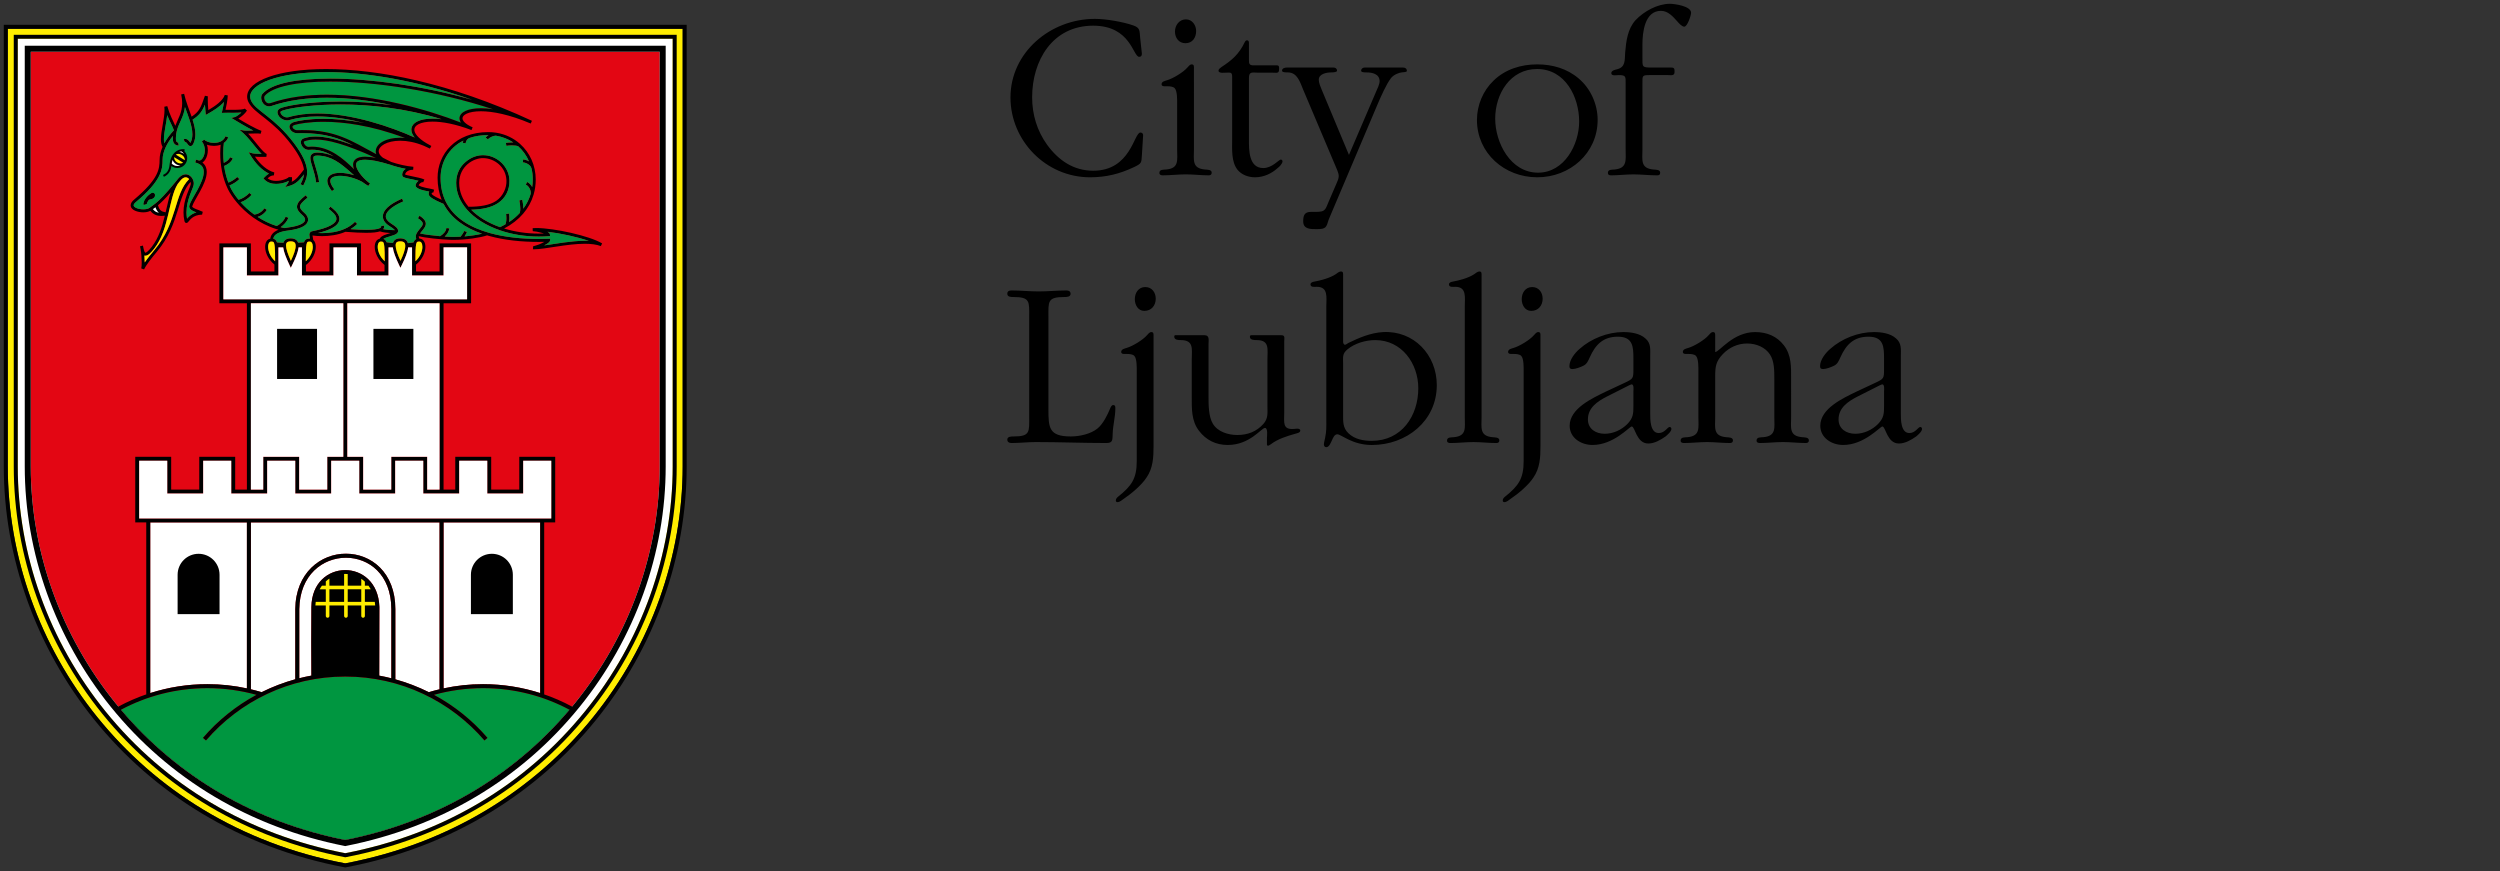
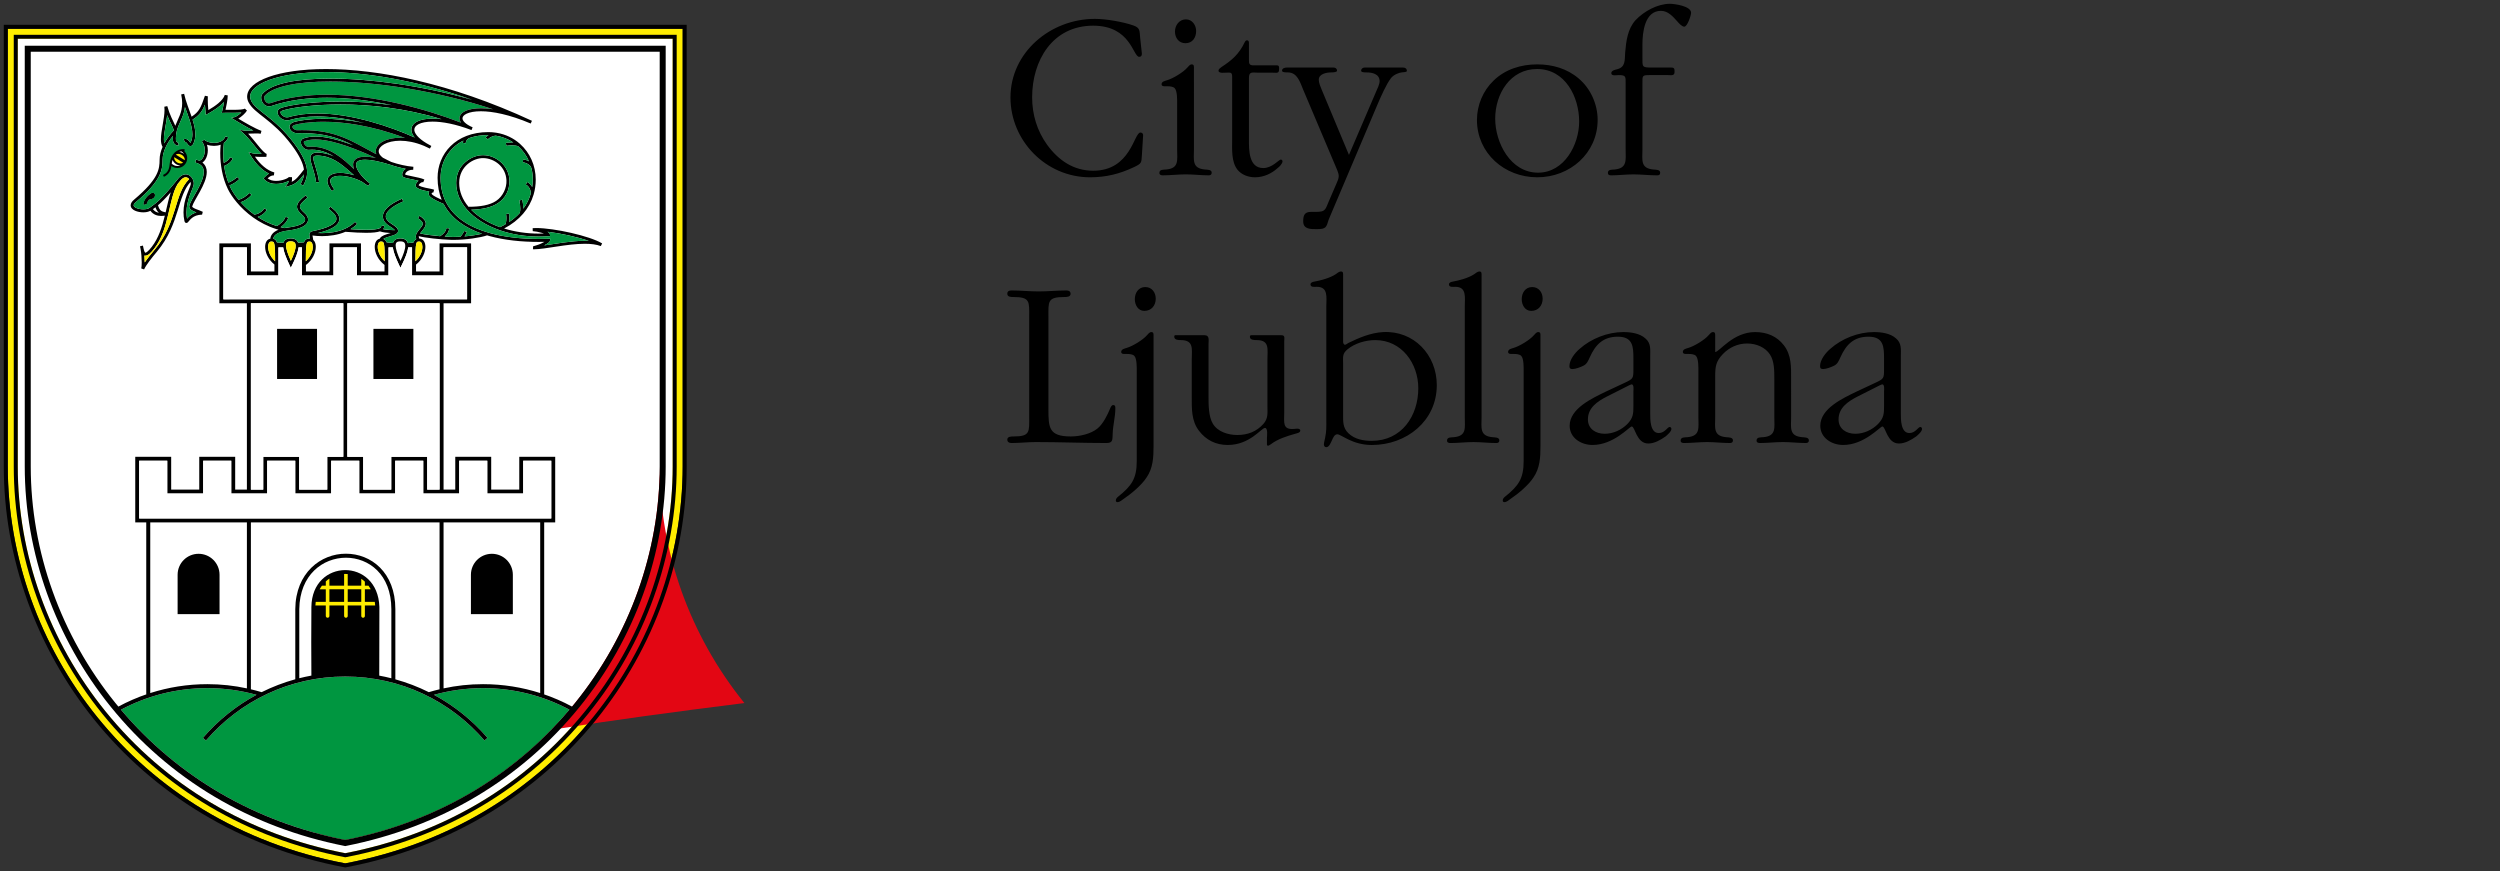
<svg xmlns="http://www.w3.org/2000/svg" version="1.1" id="Layer_1" x="0px" y="0px" width="660px" height="230px" viewBox="0 0 660 230" enable-background="new 0 0 660 230" xml:space="preserve">
  <rect x="0" y="0" width="660" height="230" fill="#333333" stroke="none" />
  <g>
    <g>
      <path fill="#FFED00" d="M91.139,227.929c55.633-10.517,89.083-57.342,89.088-104.809L180.227,7.597H2.053l0.001,115.524    C2.057,170.587,35.508,217.413,91.139,227.929" />
      <path fill="#FFFFFF" d="M91.139,225.246c25.613-4.95,47.489-17.903,63.329-37.486c14.912-18.437,23.123-41.397,23.123-64.637    L177.59,10.231H4.69v112.891c-0.002,23.239,8.211,46.198,23.123,64.637C43.655,207.342,65.53,220.295,91.139,225.246" />
-       <path fill="#E30613" d="M91.138,221.753c24.531-4.888,45.479-17.375,60.666-36.149c14.419-17.83,22.359-40.024,22.358-62.483    V13.659H8.118v109.462c-0.001,22.459,7.939,44.653,22.357,62.483C45.661,204.375,66.609,216.866,91.138,221.753" />
+       <path fill="#E30613" d="M91.138,221.753c24.531-4.888,45.479-17.375,60.666-36.149c14.419-17.83,22.359-40.024,22.358-62.483    V13.659v109.462c-0.001,22.459,7.939,44.653,22.357,62.483C45.661,204.375,66.609,216.866,91.138,221.753" />
      <path d="M91.043,228.987C34.84,218.41,0.996,171.102,1,123.121V6.542h180.28v116.579c0.005,47.981-33.839,95.289-90.042,105.866    L91.139,229L91.043,228.987z M2.054,123.121c0.003,47.467,33.454,94.292,89.085,104.809    c55.633-10.517,89.084-57.342,89.088-104.809L180.227,7.597H2.053L2.054,123.121z" />
      <path d="M91.04,226.303c-25.88-4.984-48.031-18.078-64.047-37.882C11.929,169.795,3.634,146.61,3.634,123.121V9.179h175.01    v113.943c0,23.487-8.294,46.675-23.356,65.299c-16.016,19.804-38.167,32.901-64.046,37.886l-0.103,0.019L91.04,226.303z     M4.688,123.123c-0.001,23.237,8.213,46.198,23.125,64.637c15.841,19.583,37.718,32.536,63.326,37.486    c25.614-4.95,47.49-17.903,63.329-37.486c14.912-18.437,23.123-41.399,23.123-64.637l-0.001-112.891H4.688V123.123z" />
      <path fill="#009640" d="M91.138,221.753c23.753-4.734,44.146-16.591,59.204-34.384c-6.801-3.634-14.566-5.702-22.821-5.702    c-4.489,0-8.828,0.624-12.952,1.767c5.385,2.9,10.173,6.763,14.13,11.365h0.001l-0.799,0.687    c-8.896-10.331-22.059-16.875-36.763-16.875c-14.701,0-27.865,6.544-36.758,16.875l-0.8-0.687    c3.957-4.601,8.744-8.467,14.132-11.365c-4.125-1.143-8.466-1.765-12.951-1.765c-8.254,0-16.022,2.064-22.825,5.7    C46.992,205.163,67.387,217.019,91.138,221.753" />
      <path fill="#FFFFFF" d="M39.666,182.963c4.76-1.523,9.831-2.347,15.095-2.347c3.575-0.002,7.06,0.391,10.42,1.115v-43.821H39.666    V182.963z M117.099,137.913v43.819c3.359-0.727,6.844-1.115,10.42-1.115c5.265,0,10.334,0.828,15.093,2.347v-45.051H117.099z     M91.335,147.236c-6.088,0.022-12.21,4.487-12.324,13.576v18.244c1.052-0.266,2.117-0.5,3.196-0.695    c-0.034-4.944-0.062-12.614-0.001-18.112c0.137-12.858,17.54-13.119,17.953,0c0,2.443-0.021,11.992-0.037,18.122    c1.078,0.197,2.145,0.432,3.196,0.697v-18.252C103.294,151.609,97.356,147.262,91.335,147.236 M66.237,181.972    c0.955,0.229,1.903,0.476,2.836,0.757c2.819-1.403,5.791-2.546,8.884-3.402v-18.521c0.079-9.613,6.768-14.651,13.378-14.628    c3.269,0,6.535,1.212,8.983,3.663c2.45,2.449,4.057,6.128,4.055,10.971v18.53c3.074,0.854,6.029,1.988,8.832,3.387    c0.933-0.283,1.883-0.528,2.839-0.757v-44.06H66.237V181.972z" />
      <path fill="#009640" d="M80.408,37.277c-0.178,0.08-0.178,0.107-0.197,0.277c-0.007,0.195,0.139,0.54,0.379,0.795    c0.241,0.265,0.552,0.429,0.795,0.423c0.025,0,0.045-0.001,0.055-0.001c0.315-0.031,0.625-0.042,0.931-0.043    c4.71,0.018,8.24,3.156,11.105,5.956c-0.16-0.411-0.252-0.813-0.26-1.2c-0.008-0.604,0.261-1.197,0.813-1.563    c0.548-0.369,1.32-0.545,2.371-0.547c0.773,0.001,1.707,0.103,2.82,0.318c-8.047-3.68-12.841-4.87-15.91-4.868    C82.118,36.826,81.189,37.002,80.408,37.277" />
      <path fill="#009640" d="M77.858,32.956c-0.596,0.186-0.649,0.384-0.657,0.525c-0.005,0.142,0.111,0.382,0.354,0.574    c0.235,0.193,0.567,0.328,0.886,0.325h0.028c0.452-0.015,0.894-0.021,1.323-0.021c8.88-0.005,12.955,2.806,19.544,6.355    c-0.095-0.255-0.144-0.517-0.144-0.781c0.075-2.094,2.748-3.554,6.461-3.572c0.403,0.001,0.823,0.022,1.251,0.061    c-8.99-3.387-16.357-4.272-21.483-4.272C81.493,32.15,78.87,32.667,77.858,32.956" />
      <path fill="#009640" d="M69.867,25.318c-0.064,0.069-0.124,0.232-0.123,0.451c-0.003,0.321,0.128,0.733,0.357,1.033    c0.234,0.302,0.526,0.487,0.903,0.489c0.129,0,0.271-0.022,0.43-0.075c4.606-1.569,9.685-2.208,14.885-2.208    c12.741,0.003,26.217,3.828,35.381,7.365c-0.242-0.361-0.378-0.742-0.389-1.137c0.003-0.84,0.622-1.522,1.579-1.956    c0.963-0.442,2.327-0.696,4.061-0.698c0.948,0,2.021,0.088,3.189,0.257c-14.761-4.864-30.948-7.316-42.962-7.314    C78.426,21.503,71.871,22.889,69.867,25.318" />
      <path d="M6.535,12.076v111.045c0.001,22.833,8.069,45.372,22.711,63.479c15.449,19.104,36.808,31.807,61.739,36.735l0.153,0.031    l0.155-0.031c24.933-4.929,46.293-17.632,61.741-36.735c14.643-18.106,22.708-40.646,22.708-63.479V12.076H6.535z M91.138,221.753    c-23.751-4.734-44.146-16.591-59.202-34.386c6.803-3.634,14.571-5.7,22.825-5.7c4.485,0,8.825,0.624,12.949,1.767    c-5.386,2.896-10.173,6.763-14.131,11.365l0.801,0.687c8.893-10.333,22.056-16.879,36.758-16.879    c14.704,0,27.867,6.546,36.763,16.877l0.799-0.685h-0.001c-3.957-4.601-8.745-8.465-14.13-11.365    c4.124-1.145,8.463-1.769,12.951-1.769c8.256,0,16.021,2.068,22.821,5.702C135.285,205.163,114.89,217.019,91.138,221.753     M53.64,130.289v-8.655h7.413v8.655h9.483v-8.655h7.412v8.655h9.484v-8.655h7.411v8.655h9.487v-8.655h7.414v8.655h9.485v-8.655    h7.413v8.655h9.485v-8.655h7.411v15.242H36.743v-15.242h7.413v8.655H53.64z M80.363,56.213c-0.868-0.741-1.178-1.271-1.167-1.655    c-0.033-0.512,0.601-1.275,2.006-2.376l-0.494-0.618h-0.001c-1.394,1.134-2.269,1.922-2.302,2.994    c0.011,0.799,0.536,1.472,1.441,2.255c0.418,0.353,0.709,0.817,0.701,1.185c-0.006,0.317-0.161,0.675-0.855,1.083    c-0.69,0.398-1.893,0.772-3.778,1.004c-0.294,0.036-0.567,0.082-0.831,0.13c-0.34-0.072-0.676-0.151-1.005-0.238    c0.854-0.583,1.724-1.509,2.055-2.503l-0.756-0.233v-0.002c-0.259,0.936-1.575,2.115-2.342,2.43    c-1.861-0.596-3.538-1.436-5.014-2.4c0.982-0.3,1.918-0.996,2.424-1.88l-0.688-0.384v-0.001c-0.467,0.869-1.718,1.62-2.646,1.635    c-1.399-1.018-2.598-2.136-3.579-3.238c0.981-0.324,2.137-1.062,2.896-1.965l-0.612-0.5v-0.001    c-0.691,0.866-2.062,1.643-2.841,1.808c-0.96-1.162-1.675-2.287-2.116-3.196c-0.097-0.197-0.178-0.403-0.266-0.605    c0.765-0.264,1.898-0.947,2.606-1.668l-0.573-0.548c-0.568,0.611-1.789,1.32-2.335,1.485c-0.544-1.429-0.909-2.925-1.117-4.393    c0.948-0.365,1.868-1.018,2.289-1.987l-0.725-0.309l-0.002-0.002c-0.262,0.631-0.921,1.163-1.657,1.484    c-0.094-0.869-0.142-1.724-0.14-2.539c-0.002-0.973,0.059-1.887,0.165-2.713c0.492-0.357,0.908-0.838,1.163-1.475l-0.735-0.292    c-0.222,0.552-0.583,0.946-1.025,1.23c-0.565,0.351-1.287,0.512-2.004,0.512c-1.103,0.01-2.187-0.406-2.581-0.862    c-0.003-0.004-0.005-0.008-0.009-0.011c-0.003-0.004-0.006-0.007-0.007-0.011l-0.61,0.504c0.002,0.003,0.005,0.007,0.008,0.011    h-0.001h0.001c0.553,0.696,0.776,1.52,0.776,2.312c0.001,0.749-0.206,1.468-0.506,1.968c-0.304,0.512-0.681,0.757-0.938,0.747    c-0.077,0-0.151-0.014-0.233-0.053l-0.005,0.014c-0.01-0.004-0.017-0.009-0.025-0.013c-0.193-0.074-0.408-0.141-0.633-0.197    l-0.193,0.767c0.196,0.049,0.383,0.108,0.545,0.17c1.309,0.517,1.682,1.269,1.708,2.33c0.008,1.354-0.807,3.152-1.702,4.786    c-0.887,1.634-1.827,3.066-2.086,4.021c-0.039,0.104-0.062,0.212-0.061,0.322c0.069,0.785,0.764,1.051,1.399,1.352    c0.162,0.069,0.329,0.136,0.497,0.2c-0.806,0.23-1.409,0.62-1.843,1.003c-0.261,0.229-0.465,0.454-0.623,0.64    c-0.098-0.568-0.141-1.122-0.141-1.661c0.002-3.289,1.566-5.901,1.878-7.169c0.035-0.154,0.05-0.308,0.05-0.459    c0-0.438-0.126-0.87-0.338-1.251c-0.354-0.633-0.993-1.16-1.808-1.164c-0.676-0.001-1.379,0.373-2.015,1.172    c-0.274,0.341-0.535,0.669-0.787,0.978c-2.535,3.107-3.949,4.549-5.24,5.593c-0.459,0.372-0.905,0.692-1.384,1.027    c-0.058,0.039-0.123,0.081-0.186,0.123c-0.31,0.219-0.915,0.355-1.563,0.353c-0.651,0.002-1.348-0.13-1.843-0.351    c-0.51-0.229-0.727-0.505-0.714-0.711c-0.005-0.166,0.119-0.478,0.607-0.882c6.65-5.52,7.056-8.602,7.033-11.149    c-0.001-1.018,0.277-2.131,0.791-3.255c0.469-1.03,1.134-2.073,1.95-3.061c-0.015,0.202-0.024,0.408-0.024,0.624    c0,0.218,0.007,0.444,0.027,0.68c0.073,0.583,0.529,1.207,1.307,1.258c0.079,0,0.146-0.01,0.206-0.02l-0.139-0.778    c-0.035,0.005-0.056,0.008-0.067,0.008c-0.082,0.004-0.223-0.06-0.337-0.187c-0.116-0.117-0.185-0.292-0.183-0.338    c-0.018-0.219-0.024-0.422-0.024-0.624c0-0.647,0.079-1.226,0.205-1.758c0.019-0.084,0.044-0.17,0.068-0.274    c0.523-2.019,1.83-3.591,2.121-6.193c0.396,1.121,0.82,2.216,1.167,3.274c0.46,1.389,0.792,2.71,0.792,3.905    c-0.002,0.732-0.124,1.417-0.409,2.062c-0.04,0.091-0.077,0.163-0.109,0.212c-0.083-0.1-0.206-0.269-0.338-0.44    c-0.21-0.254-0.505-0.591-1.007-0.602c-0.155,0-0.309,0.036-0.456,0.107l0.339,0.714c0.056-0.026,0.093-0.031,0.117-0.031    c0.069-0.022,0.261,0.121,0.463,0.402c0.103,0.133,0.202,0.278,0.321,0.413c0.12,0.124,0.275,0.293,0.577,0.303    c0.457-0.037,0.626-0.361,0.815-0.755c0.339-0.762,0.477-1.564,0.477-2.384c-0.001-1.244-0.314-2.533-0.734-3.849    c1.695-1.081,2.502-2.101,3.257-3.953c0.034,0.607,0.091,1.273,0.169,2.106l0.055,0.606l0.531-0.297    c1.419-0.805,3.17-1.841,4.298-3.158c-0.162,0.961-0.391,1.932-0.498,2.418l-0.111,0.501l0.515-0.022    c0.322-0.015,0.684-0.021,1.065-0.021c0.511,0,1.056,0.006,1.594,0.006c0.724-0.009,1.415-0.009,2.013-0.072    c-0.655,0.591-1.5,1.171-1.736,1.199l-0.94,0.229l0.832,0.495c1.176,0.697,3.133,1.906,4.976,2.826    c-0.591,0.019-1.172,0.049-1.642,0.049c-0.274,0-0.512-0.013-0.676-0.036l-1.296-0.19l0.975,0.874    c1.07,0.958,2.211,2.415,3.233,3.671c0.588,0.701,1.104,1.34,1.598,1.814c-1.087-0.002-2.101-0.075-2.449-0.176l-0.958-0.264    l0.516,0.851c1.262,2.074,2.926,3.863,4.849,4.79c-0.528,0.285-0.909,0.691-1.206,0.985l-0.272,0.268l0.26,0.282    c0.825,0.89,1.992,1.181,3.103,1.18c0.992,0,1.959-0.229,2.709-0.518c0.239-0.093,0.457-0.194,0.647-0.299    c-0.063,0.286-0.175,0.529-0.325,0.746l-0.635,0.904l1.065-0.298c1.692-0.472,2.582-1.369,3.899-3.049    c-0.112,1.026-0.524,1.809-0.904,2.604l0.712,0.34c0.429-0.896,1.015-1.972,1.015-3.49c0-0.174-0.008-0.354-0.022-0.541    c-0.16-1.745-1.057-3.972-3.419-7.119c-5.232-6.945-10.106-8.543-11.332-11.216c-0.188-0.386-0.274-0.753-0.274-1.114    c-0.031-1.522,1.688-3.198,5.157-4.436c3.446-1.238,8.516-2.039,14.883-2.037c10.048-0.002,23.328,1.998,38.601,7.323    c-13.195-3.732-26.919-5.608-37.497-5.61c-8.838,0.024-15.461,1.248-17.912,4.067c-0.231,0.274-0.312,0.621-0.313,0.966    c0.005,0.992,0.698,2.279,2.05,2.313c0.22,0,0.448-0.037,0.683-0.118c4.501-1.534,9.496-2.167,14.633-2.167    c5.697,0,11.565,0.779,17.126,1.958c-4.895-0.698-9.483-0.961-13.517-0.961c-4.494,0.001-8.3,0.323-11.095,0.716    c-1.395,0.198-2.538,0.415-3.389,0.62c-0.865,0.214-1.396,0.378-1.718,0.598c-0.312,0.216-0.479,0.577-0.473,0.916    c0.051,1.072,1.169,2.099,2.512,2.134c0.208,0,0.42-0.027,0.635-0.09c2.268-0.663,4.755-0.947,7.341-0.947    c4.089-0.002,8.419,0.712,12.509,1.756c-4.246-0.855-7.893-1.138-10.829-1.138c-4,0.001-6.675,0.522-7.78,0.836    c-0.759,0.197-1.238,0.7-1.231,1.284c0.048,0.951,0.991,1.662,2.03,1.689h0.042c0.455-0.014,0.886-0.022,1.31-0.022    c5.932,0.005,9.603,1.256,13.447,3.188c-4.491-1.674-7.615-2.298-9.93-2.3c-1.268,0-2.294,0.19-3.162,0.496    c-0.476,0.148-0.746,0.614-0.727,1.023c0.043,0.94,0.862,1.956,1.965,2.009c0.036,0,0.076,0,0.123-0.003    c0.294-0.027,0.58-0.041,0.865-0.041c2.126-0.008,4.023,0.707,5.743,1.766c-0.872-0.409-1.808-0.718-2.841-0.881    c-0.575-0.092-1.057-0.136-1.462-0.136c-0.595,0.001-1.051,0.091-1.4,0.353c-0.354,0.268-0.486,0.696-0.479,1.104    c0.026,1.417,1.169,3.53,1.521,6.449l0.787-0.097c-0.383-3.03-1.544-5.34-1.518-6.353c0.005-0.286,0.061-0.387,0.171-0.478    c0.116-0.094,0.402-0.191,0.917-0.189c0.346,0,0.791,0.04,1.34,0.127c3.372,0.511,5.713,2.8,8.322,5.064    c-1.278-0.4-2.575-0.62-3.708-0.622c-0.894,0.004-1.69,0.135-2.307,0.464c-0.621,0.32-1.058,0.92-1.049,1.668    c0.005,0.773,0.399,1.643,1.216,2.692l0.623-0.488v-0.001c-0.768-0.975-1.055-1.723-1.05-2.204    c0.013-0.456,0.199-0.723,0.632-0.97c0.436-0.238,1.12-0.373,1.934-0.371c1.733-0.003,4.025,0.587,5.854,1.59    c0.515,0.385,1.054,0.749,1.615,1.083l0.164-0.265l0.296-0.374c-0.159-0.137-0.324-0.263-0.492-0.386    c-0.001-0.003-0.006-0.006-0.009-0.007c-1.77-1.421-3.222-3.432-3.187-4.576c0.009-0.405,0.129-0.669,0.469-0.908    c0.341-0.237,0.963-0.414,1.924-0.412c1.433-0.002,3.597,0.382,6.644,1.337c1.25,0.432,2.657,0.807,4.058,1.057    c-0.6,0.404-0.923,0.982-0.93,1.524c-0.001,0.112,0.016,0.226,0.05,0.333c0.138,0.297,0.292,0.324,0.44,0.405    c0.521,0.219,1.481,0.39,2.501,0.602c0.454,0.09,0.917,0.191,1.33,0.293c-0.067,0.053-0.132,0.111-0.194,0.167    c-0.316,0.323-0.561,0.648-0.582,1.071c-0.001,0.115,0.032,0.261,0.124,0.381c0.534,0.583,1.41,0.793,2.299,0.999    c0.405,0.087,0.813,0.164,1.176,0.235c-0.095,0.154-0.15,0.334-0.152,0.529c-0.003,0.271,0.111,0.547,0.321,0.771    c0.748,0.767,2.813,1.602,3.614,1.952c2.003,3.859,5.722,6.348,10.146,7.881c-1.191,0.283-2.87,0.548-4.602,0.703    c0.273-0.402,0.514-0.84,0.634-1.176l-0.75-0.245c-0.092,0.325-0.602,1.125-0.933,1.5c-0.629,0.038-1.254,0.061-1.854,0.061    c-0.211,0-0.422-0.004-0.627-0.008c-0.529-0.013-1.113-0.042-1.719-0.084c0.606-0.535,1.107-1.263,1.226-2.16l-0.784-0.081    c-0.053,0.89-0.908,1.703-1.668,2.144c-2.115-0.185-4.267-0.478-5.267-0.724c0.105-0.155,0.236-0.326,0.403-0.529    c0.512-0.645,1.085-1.208,1.108-2.028c-0.008-0.749-0.537-1.397-1.645-2.127l-0.435,0.661c1.051,0.69,1.296,1.165,1.288,1.466    c0.023,0.354-0.374,0.873-0.929,1.528c-0.592,0.724-0.922,1.239-0.928,1.852c0,0.229,0.054,0.444,0.134,0.659    c-0.081,0.035-0.16,0.076-0.234,0.129c-0.236,0.188-0.388,0.433-0.493,0.755c-0.414,0.079-0.932,0.144-1.494,0.188    c-0.078-0.27-0.208-0.518-0.41-0.719c-0.374-0.371-0.921-0.539-1.592-0.537c-0.629-0.002-1.148,0.145-1.515,0.493    c-0.211,0.202-0.34,0.455-0.417,0.735c-0.508-0.04-0.994-0.09-1.413-0.156c-0.102-0.016-0.195-0.033-0.288-0.05    c-0.103-0.298-0.249-0.538-0.478-0.708c-0.109-0.078-0.226-0.127-0.345-0.167c0.005-0.002,0.007-0.006,0.011-0.007    c0.386-0.271,1.094-0.489,1.781-0.689c0.693-0.213,1.353-0.378,1.793-0.77c0.167-0.154,0.31-0.384,0.308-0.659    c-0.053-0.695-0.617-1.146-1.784-1.885c-1.032-0.638-1.473-1.306-1.472-1.939c-0.042-1.046,1.334-2.56,4.607-3.956l-0.313-0.727    h-0.001c-3.331,1.457-5.041,2.988-5.081,4.683c0.002,1.031,0.701,1.916,1.847,2.614c0.563,0.343,0.941,0.627,1.159,0.846    c0.072,0.071,0.119,0.13,0.155,0.181c-0.645-0.007-2.032-0.056-3.047-0.262c0.156-0.202,0.239-0.435,0.231-0.675    c0-0.103-0.012-0.196-0.027-0.28l-0.777,0.145c0.01,0.054,0.016,0.1,0.016,0.135c-0.016,0.148-0.016,0.243-0.445,0.445    c-0.526,0.229-1.631,0.399-3.53,0.396c-1.09,0-2.45-0.053-4.121-0.168c0.636-0.385,1.235-0.839,1.768-1.384l-0.566-0.554    c-0.788,0.807-1.734,1.418-2.758,1.865c-1.877,0.827-4.026,1.117-5.932,1.115c-0.367,0-0.721-0.013-1.067-0.031    c1.515-0.369,2.751-0.793,3.68-1.288c1.183-0.63,1.942-1.43,1.95-2.448c-0.009-0.91-0.615-1.761-1.685-2.654    c-0.337-0.278-0.673-0.564-0.673-0.564l-0.47,0.569c0,0,0.419,0.357,0.696,0.592c1.146,0.976,1.351,1.539,1.34,2.057    c0.01,0.563-0.438,1.164-1.53,1.75c-1.079,0.578-2.723,1.093-4.845,1.514c-0.302,0.049-0.57,0.256-0.673,0.5    c-0.07,0.158-0.087,0.311-0.087,0.448c0.008,0.35,0.101,0.701,0.167,1.006c-0.031-0.001-0.059-0.011-0.09-0.011    c-0.358,0-0.71,0.028-1.023,0.255c-0.234,0.185-0.384,0.42-0.488,0.735c-0.176,0.012-0.358,0.023-0.552,0.034    c-0.309,0.016-0.644,0.032-0.991,0.046c-0.081-0.219-0.197-0.421-0.364-0.591c-0.375-0.371-0.921-0.539-1.595-0.537    c-0.627-0.002-1.148,0.145-1.514,0.493c-0.196,0.187-0.323,0.419-0.403,0.675c-0.5-0.015-0.964-0.037-1.358-0.075    c-0.127-0.01-0.236-0.026-0.346-0.039c-0.105-0.315-0.254-0.563-0.489-0.74c-0.15-0.108-0.309-0.169-0.475-0.207    c0.072-0.625,0.549-1.519,2.96-2.022c0.272-0.057,0.568-0.104,0.896-0.144c1.944-0.242,3.231-0.622,4.071-1.103    c0.839-0.469,1.259-1.111,1.254-1.769C81.33,57.26,80.871,56.657,80.363,56.213 M38.13,67.464    c0.083,0.025,0.169,0.042,0.265,0.042c0.714-0.042,1.307-0.61,2.311-1.863c2.039-2.626,2.966-5.928,3.709-9.05    c0.736-3.122,1.295-6.074,2.461-7.954c0.009-0.015,0.01-0.031,0.017-0.048c0.236-0.289,0.477-0.587,0.73-0.904    c0.549-0.681,1.026-0.876,1.397-0.878c0.338-0.002,0.66,0.176,0.907,0.465c-2.016,2.005-2.762,4.849-3.761,8.041    c-1.025,3.292-2.299,6.977-5.354,10.632c-0.93,1.114-1.884,2.276-2.603,3.334v-0.007C38.208,68.708,38.18,68.085,38.13,67.464     M43.724,56.067c-1.136-0.25-1.594-0.462-2.011-1.883c0.94-0.788,1.957-1.797,3.368-3.427    C44.551,52.359,44.166,54.186,43.724,56.067 M43.271,36.773c-0.007-1.738,0.635-4.172,0.87-6.367    c0.672,1.68,1.389,2.92,1.768,3.974c-0.003,0.008-0.005,0.018-0.007,0.028c-1.025,1.072-1.883,2.235-2.522,3.422    C43.306,37.528,43.27,37.175,43.271,36.773 M121.702,32.373c-9.163-3.538-22.642-7.363-35.381-7.365    c-5.202,0-10.28,0.64-14.886,2.208c-0.16,0.052-0.301,0.075-0.43,0.075c-0.376-0.002-0.669-0.187-0.903-0.491    c-0.229-0.298-0.36-0.71-0.356-1.031c-0.002-0.218,0.058-0.381,0.122-0.451c2.004-2.428,8.562-3.814,17.312-3.79    c12.014-0.002,28.201,2.449,42.962,7.312c-1.167-0.167-2.24-0.255-3.187-0.256c-1.736,0.003-3.099,0.254-4.062,0.698    c-0.957,0.434-1.576,1.115-1.58,1.956C121.323,31.632,121.459,32.01,121.702,32.373 M109.476,36.304    c-6.277-2.833-16.516-6.347-25.733-6.353c-2.644,0.001-5.204,0.29-7.564,0.981c-0.136,0.04-0.274,0.057-0.412,0.057    c-0.44,0.001-0.89-0.201-1.216-0.49c-0.333-0.281-0.513-0.651-0.505-0.854c0.008-0.126,0.031-0.185,0.146-0.275    c0.082-0.071,0.628-0.283,1.439-0.471c2.461-0.595,7.621-1.315,14.3-1.313c7.491-0.002,16.907,0.908,26.637,3.88    c-0.845-0.101-1.637-0.15-2.362-0.15c-1.7,0-3.054,0.257-4.027,0.741c-0.969,0.476-1.587,1.248-1.585,2.182    C108.605,34.917,108.9,35.607,109.476,36.304 M99.336,40.714c-6.589-3.551-10.664-6.36-19.544-6.355    c-0.43,0-0.871,0.006-1.323,0.021H78.44c-0.318,0.002-0.648-0.132-0.885-0.326c-0.243-0.191-0.358-0.433-0.354-0.574    c0.008-0.141,0.061-0.338,0.658-0.525c1.012-0.289,3.634-0.805,7.563-0.805c5.127,0,12.493,0.885,21.485,4.271    c-0.431-0.038-0.85-0.06-1.253-0.06c-3.711,0.019-6.385,1.477-6.461,3.572C99.192,40.197,99.242,40.458,99.336,40.714     M93.476,44.684c-2.864-2.8-6.394-5.937-11.103-5.956c-0.307,0.001-0.617,0.013-0.932,0.043c-0.01,0.001-0.03,0.002-0.055,0.002    c-0.243,0.005-0.554-0.16-0.795-0.424c-0.24-0.255-0.386-0.6-0.379-0.795c0.019-0.169,0.018-0.197,0.197-0.277    c0.78-0.275,1.709-0.452,2.9-0.453c3.071-0.003,7.865,1.188,15.912,4.868c-1.113-0.216-2.046-0.317-2.82-0.318    c-1.05,0.002-1.821,0.178-2.371,0.547c-0.552,0.366-0.821,0.96-0.813,1.563C93.225,43.871,93.317,44.273,93.476,44.684     M122.924,37.845c0.069-0.433,0.258-0.998,0.769-1.285l0.317-0.153c1.46-0.494,3.057-0.738,4.926-0.742    c0.007,0,0.014,0.001,0.02,0.001c-0.288,0.186-0.55,0.403-0.756,0.661l0.626,0.48c0.378-0.525,1.47-0.996,2.059-0.988    c1.715,0.27,3.278,0.891,4.627,1.792c-0.127-0.005-0.25-0.01-0.376-0.012c-0.595,0-1.172,0.051-1.592,0.128l0.144,0.778    c0.354-0.066,0.9-0.115,1.448-0.115c0.668-0.005,1.361,0.085,1.667,0.228c1.221,1.096,2.197,2.453,2.857,3.982    c-0.476-0.279-1.021-0.466-1.564-0.504l-0.041,0.789c0.938,0.024,1.999,0.768,2.182,1.381l0.092,0.274    c0.246,0.966,0.32,1.83,0.32,2.875c0,0.661-0.049,1.315-0.144,1.96c-0.3-0.565-0.752-1.058-1.354-1.34l-0.327,0.72h-0.001    c0.77,0.331,1.314,1.37,1.303,2.201c0,0.069-0.004,0.138-0.013,0.206c-0.415,1.395-1.07,2.719-1.97,3.94    c0-0.019,0.003-0.033,0.003-0.053c-0.002-0.76-0.103-1.62-0.258-2.318l-0.773,0.172l-0.001-0.001    c0.144,0.636,0.224,1.459,0.242,2.147c0.021,0.762-0.158,1.2-0.158,1.2c-0.792,0.862-1.726,1.659-2.797,2.375    c0.048-0.322,0.076-0.67,0.078-1.044c-0.001-0.388-0.026-0.795-0.079-1.197l-0.784,0.104h-0.004    c0.054,0.368,0.076,0.74,0.076,1.094c0.005,0.731-0.122,1.385-0.274,1.66c-0.444,0.257-0.91,0.5-1.394,0.731    c-3.104-1.1-5.743-2.688-7.629-4.602c2.844-0.083,5.279-0.547,7.083-1.75c1.966-1.308,3.067-3.432,3.023-5.946    c-0.061-3.59-3.086-6.45-6.458-6.687c-1.951-0.137-3.633,0.511-5.122,1.762c-1.486,1.247-2.48,3.108-2.479,5.536    c-0.001,2.6,1.046,4.992,2.818,7.023c2.056,2.348,5.087,4.232,8.686,5.478c3.102,1.074,6.627,1.672,10.319,1.672    c0.847,0,1.704-0.031,2.565-0.096l0.386-0.029l-0.021-0.385c-0.072-0.462-0.373-0.59-0.674-0.766    c3.437,0.392,7.802,1.352,10.938,2.413c-0.343-0.016-0.692-0.029-1.048-0.029c-3.579,0.003-7.733,0.806-10.736,1.216    c0.318-0.16,0.614-0.326,0.859-0.49c0.325-0.25,0.609-0.383,0.697-0.84l0.039-0.446l-0.445,0.018    c-0.869,0.033-1.748,0.051-2.635,0.051c-4.369,0-8.918-0.438-12.946-1.571l-0.093-0.027l-0.003-0.014    c-0.008,0.001-0.012,0.004-0.019,0.006c-5.117-1.46-9.357-4.03-11.426-8.209c-0.884-1.781-1.382-3.867-1.382-6.32    c0.014-4.007,2.048-7.827,6.022-9.828c-0.091,0.209-0.154,0.413-0.191,0.588L122.924,37.845z M123.682,54.589    c-1.569-1.874-2.455-4-2.455-6.304c0.006-4.39,3.781-6.648,6.477-6.544c2.835,0.109,5.829,2.26,6,5.862    c0.098,2.045-0.952,4.235-2.699,5.417C129.26,54.191,126.743,54.587,123.682,54.589 M110.137,63.879    c0.076-0.061,0.234-0.103,0.542-0.103h0.012c0.257,0.006,0.414,0.099,0.569,0.326c0.152,0.229,0.254,0.606,0.253,1.072    c0.004,1.099-0.561,2.626-1.845,3.796c0.004-2.401,0.042-3.781,0.197-4.491C109.949,64.082,110.056,63.938,110.137,63.879     M106.989,64.905c0.01,0.909-0.508,2.35-1.264,3.962c-0.803-1.778-1.283-3.199-1.275-4.056c0.001-0.42,0.1-0.665,0.26-0.818    c0.16-0.155,0.451-0.273,0.969-0.273c0.552,0.001,0.86,0.133,1.035,0.306C106.885,64.201,106.987,64.473,106.989,64.905     M86.979,64.251v7.421h-6.211v-1.717c1.792-1.36,2.597-3.29,2.601-4.78c0-0.574-0.116-1.092-0.378-1.502    c-0.081-0.127-0.183-0.234-0.298-0.332c-0.031-0.445-0.162-0.876-0.204-1.171c0.765,0.104,1.629,0.168,2.556,0.168    c1.953-0.002,4.16-0.291,6.15-1.142c2.288,0.185,4.071,0.266,5.46,0.266c1.779-0.003,2.896-0.13,3.635-0.384    c0.798,0.28,1.929,0.396,2.834,0.444c-0.326,0.1-0.688,0.206-1.033,0.313c-0.47,0.153-0.928,0.325-1.303,0.581    c-0.225,0.149-0.421,0.357-0.55,0.609c-0.389,0.083-0.722,0.322-0.928,0.648c-0.264,0.409-0.378,0.927-0.381,1.502    c0.005,1.484,0.803,3.405,2.583,4.764v1.734h-6.214l0.001-7.421H86.979L86.979,64.251z M80.734,68.971    c0.003-2.401,0.04-3.781,0.196-4.491c0.085-0.398,0.192-0.542,0.273-0.6c0.077-0.061,0.234-0.103,0.54-0.103h0.014    c0.257,0.006,0.414,0.099,0.57,0.327c0.15,0.228,0.252,0.605,0.251,1.071C82.582,66.273,82.017,67.802,80.734,68.971     M99.719,65.175c-0.001-0.465,0.104-0.843,0.253-1.071c0.158-0.229,0.313-0.321,0.573-0.327h0.024c0.297,0,0.456,0.042,0.53,0.103    c0.122,0.069,0.302,0.413,0.375,1.351c0.071,0.805,0.089,2.004,0.09,3.743C100.28,67.802,99.716,66.274,99.719,65.175     M78.055,64.905c0.01,0.909-0.509,2.352-1.265,3.962c-0.802-1.778-1.285-3.199-1.277-4.056c0.002-0.42,0.102-0.665,0.263-0.818    c0.157-0.155,0.448-0.273,0.966-0.274c0.555,0.002,0.862,0.134,1.037,0.307C77.951,64.201,78.054,64.473,78.055,64.905     M72.162,63.879c0.12,0.069,0.301,0.414,0.376,1.352c0.071,0.804,0.088,2.003,0.091,3.74c-1.286-1.169-1.849-2.697-1.846-3.796    c-0.001-0.466,0.104-0.842,0.253-1.071c0.158-0.229,0.313-0.321,0.572-0.327h0.013C71.929,63.777,72.086,63.818,72.162,63.879     M73.502,72.725v-7.42h1.262c0.016,0.127,0.039,0.259,0.065,0.393c0.006,0.033,0.011,0.066,0.018,0.099    c0.026,0.123,0.057,0.253,0.091,0.382c0.013,0.049,0.025,0.1,0.04,0.15c0.036,0.123,0.072,0.25,0.113,0.381    c0.02,0.062,0.041,0.125,0.062,0.19c0.042,0.125,0.085,0.251,0.132,0.383c0.028,0.075,0.057,0.154,0.086,0.232    c0.047,0.124,0.095,0.25,0.146,0.378c0.038,0.094,0.078,0.19,0.119,0.288c0.048,0.12,0.098,0.238,0.15,0.362    c0.053,0.125,0.11,0.254,0.167,0.382c0.046,0.101,0.088,0.202,0.136,0.304c0.106,0.237,0.218,0.48,0.333,0.729l0.348,0.744    l0.364-0.735c0.112-0.229,0.22-0.454,0.325-0.678c0.054-0.113,0.104-0.226,0.156-0.339c0.048-0.104,0.098-0.209,0.144-0.311    c0.064-0.143,0.125-0.283,0.183-0.423c0.029-0.068,0.058-0.137,0.087-0.203c0.064-0.155,0.123-0.307,0.183-0.458    c0.017-0.048,0.037-0.097,0.053-0.144c0.061-0.161,0.116-0.316,0.167-0.471c0.012-0.036,0.024-0.071,0.034-0.106    c0.053-0.161,0.099-0.318,0.142-0.474l0.02-0.072c0.043-0.163,0.079-0.321,0.11-0.475c0.002-0.013,0.005-0.024,0.007-0.037    c0.031-0.161,0.056-0.319,0.071-0.474h0.896v7.42h8.321v-7.42h6.21l0.001,7.42h8.321v-7.42h1.137    c0.019,0.143,0.042,0.291,0.074,0.442c0.001,0.014,0.003,0.025,0.007,0.041c0.028,0.143,0.065,0.294,0.105,0.446l0.018,0.073    c0.042,0.146,0.086,0.298,0.137,0.453c0.013,0.035,0.023,0.071,0.035,0.106c0.048,0.148,0.101,0.3,0.156,0.456    c0.02,0.05,0.04,0.102,0.058,0.153c0.055,0.146,0.11,0.293,0.171,0.446c0.03,0.073,0.063,0.148,0.091,0.221    c0.057,0.138,0.111,0.275,0.172,0.416c0.049,0.112,0.102,0.229,0.151,0.345c0.049,0.11,0.097,0.22,0.147,0.334    c0.105,0.234,0.217,0.475,0.331,0.722l0.348,0.744l0.364-0.735c0.111-0.228,0.22-0.45,0.324-0.672    c0.062-0.133,0.121-0.262,0.181-0.393c0.038-0.083,0.078-0.167,0.114-0.248c0.076-0.17,0.146-0.333,0.216-0.498    c0.017-0.042,0.034-0.08,0.052-0.122c0.074-0.178,0.143-0.355,0.209-0.528c0.009-0.022,0.018-0.044,0.027-0.067    c0.069-0.181,0.13-0.358,0.189-0.534l0.014-0.04c0.057-0.18,0.11-0.354,0.155-0.525c0.002-0.008,0.005-0.015,0.007-0.021    c0.047-0.175,0.086-0.344,0.118-0.51c0.001-0.005,0.001-0.011,0.002-0.014c0.034-0.166,0.057-0.33,0.073-0.484    c0-0.002,0.001-0.004,0.001-0.006h1.03v7.42h8.319v-7.42h6.212v13.712H58.968V65.304h6.213l0.001,7.42H73.502z M103.295,120.598    v8.656H95.88l0.001-8.656h-4.188V80.069h24.35l0.002,49.181h-3.266v-8.652H103.295L103.295,120.598z M66.236,80.069h24.401v40.529    h-4.24v8.656h-7.413v-8.656h-9.486v8.656h-3.262V80.069z M142.613,137.911v45.053c-4.759-1.522-9.829-2.347-15.093-2.347    c-3.576,0-7.062,0.391-10.42,1.115v-43.821H142.613L142.613,137.911z M100.318,149.839c-2.448-2.449-5.714-3.661-8.983-3.661    c-6.61-0.023-13.299,5.015-13.378,14.628v18.521c-3.093,0.856-6.065,1.999-8.884,3.402c-0.934-0.281-1.881-0.528-2.836-0.757    v-44.06h49.807v44.06c-0.957,0.227-1.906,0.474-2.839,0.757c-2.802-1.398-5.758-2.534-8.832-3.387v-18.53    C104.375,155.971,102.768,152.291,100.318,149.839 M82.206,160.247c-0.061,5.498-0.033,13.166,0.001,18.108    c-1.079,0.199-2.144,0.434-3.196,0.695v-18.24c0.113-9.087,6.235-13.554,12.324-13.576c6.021,0.024,11.958,4.373,11.983,13.576    v18.254c-1.051-0.268-2.118-0.504-3.197-0.699c0.017-6.13,0.038-15.679,0.038-18.12C99.746,147.124,82.344,147.386,82.206,160.247     M39.666,137.911h25.516v43.821c-3.36-0.727-6.846-1.115-10.42-1.115c-5.265,0-10.335,0.826-15.095,2.349V137.911z     M174.162,123.121c0.001,22.459-7.938,44.653-22.358,62.483c-0.257,0.315-0.517,0.626-0.777,0.939    c-2.442-1.318-5.009-2.436-7.676-3.336c0.104,0.034,0.211,0.067,0.315,0.103v-45.399h2.907v-17.313h-9.485v8.656h-7.412v-8.656    h-9.485v8.656h-3.091V80.069h7.266V64.252h-8.321v7.42h-6.212V69.85c1.699-1.355,2.467-3.223,2.47-4.675    c-0.001-0.575-0.116-1.093-0.379-1.502c-0.253-0.406-0.704-0.687-1.22-0.686c-0.1-0.225-0.147-0.394-0.146-0.533    c0-0.033,0.001-0.068,0.006-0.105c1.583,0.427,5.689,0.89,8.533,0.972c0.21,0.004,0.427,0.008,0.647,0.008    c3.28-0.004,7.158-0.596,8.836-1.191l-0.004-0.012l0.57,0.172c4.095,1.134,8.659,1.566,13.038,1.567    c0.523-0.001,1.042-0.008,1.556-0.018c-0.275,0.159-0.603,0.331-0.931,0.472c-0.8,0.372-2.063,0.703-2.067,0.701l-0.039,0.777    c0.048,0.01,0.342,0.009,0.342,0.009c2.894-0.007,8.673-1.455,13.359-1.45c1.605-0.001,3.072,0.172,4.214,0.608l0.348-0.708    h-0.001c-3.326-1.996-12.607-4.042-17.365-4.057c-0.348,0-0.673,0.01-0.973,0.036l0.018,0.788c0.589,0.024,1.606,0.21,2.441,0.458    c0.175,0.05,0.343,0.106,0.499,0.163c-0.444,0.017-0.886,0.025-1.326,0.025c-3.257,0-6.379-0.482-9.17-1.345    c4.092-2.141,6.703-5.304,7.777-8.93c0,0,0.025-0.083,0.026-0.082c0-0.001,0-0.002,0.001-0.002    c0.362-1.255,0.544-2.561,0.544-3.896c0-3.733-1.552-7.108-4.129-9.407l0.005-0.005c-0.02-0.02-0.042-0.034-0.063-0.047    c-1.668-1.48-3.765-2.504-6.126-2.897c0,0-0.117-0.03-0.195-0.032c-0.646-0.1-1.313-0.153-1.994-0.153    c-4.332-0.002-7.699,1.447-9.97,3.689c-2.271,2.241-3.441,5.263-3.44,8.376c0,2.18,0.384,4.109,1.077,5.806    c-0.941-0.42-2.202-1.038-2.532-1.416c-0.097-0.105-0.111-0.174-0.113-0.231c0.001-0.11,0.118-0.266,0.35-0.27    c0.027,0,0.058,0.004,0.093,0.012l0.216-0.758c-0.562-0.21-1.445-0.333-2.303-0.521c-0.774-0.159-1.51-0.41-1.789-0.654    c0.011-0.031,0.03-0.074,0.061-0.126c0.17-0.321,0.687-0.717,0.991-0.692c0.055,0.001,0.105,0.009,0.16,0.029l0.309-0.727    c-0.742-0.354-2.011-0.596-3.153-0.833c-0.567-0.114-1.097-0.223-1.479-0.326c-0.189-0.05-0.344-0.099-0.437-0.141    c-0.004-0.002-0.009-0.004-0.015-0.005v-0.005c0.004-0.378,0.547-1.262,2.058-1.263c0.019,0,0.041,0.001,0.07,0.004l0.047-0.791    c-1.906-0.159-4.043-0.66-5.824-1.275c-0.316-0.154-0.625-0.306-0.939-0.459c-0.44-0.224-0.874-0.443-1.294-0.662    c-0.804-0.612-1.098-1.194-1.098-1.703c-0.004-0.632,0.47-1.321,1.463-1.87c0.985-0.544,2.441-0.912,4.207-0.911    c1.806-0.001,3.936,0.38,6.229,1.328l0.014,0.006l0.031,0.009c0,0,0.011,0.005,0.025,0.012c0.015,0.006,0.031,0.012,0.044,0.02    v0.002c0.02,0.008,0.041,0.019,0.061,0.027c0.486,0.221,0.952,0.438,1.423,0.664c0.003,0.002,0.007,0.003,0.011,0.006    c0.004,0.001,0.009,0.003,0.012,0.005l0.374-0.697c-0.008-0.003-0.015-0.008-0.019-0.011c-0.004-0.001-0.006-0.004-0.009-0.007    c-0.362-0.213-0.775-0.442-1.24-0.692c-2.307-1.379-3.248-2.726-3.223-3.585c0.003-0.566,0.334-1.058,1.145-1.474    c0.805-0.405,2.055-0.661,3.674-0.66c2.585-0.001,6.099,0.645,10.277,2.235l0.254-0.63l0.044-0.103h-0.001    c-1.939-0.813-2.708-1.786-2.676-2.373c-0.005-0.406,0.296-0.854,1.116-1.236c0.811-0.375,2.075-0.626,3.733-0.626    c3.093,0,7.561,0.861,13.142,3.231c0.002,0,0.004,0.001,0.007,0.001l0.008,0.005h0.001l0.003,0.001l0.321-0.721    c-21.867-10.147-40.92-13.658-54.359-13.659c-6.433,0.001-11.577,0.802-15.151,2.084c-3.548,1.28-5.646,3.037-5.679,5.179    c0,0.488,0.119,0.98,0.352,1.46c1.593,3.156,6.292,4.502,11.411,11.346c2.192,2.916,3.034,4.958,3.235,6.46    c-1.398,1.815-2.112,2.714-3.24,3.245c0.067-0.258,0.103-0.534,0.102-0.832c0-0.128-0.007-0.261-0.021-0.4l-0.696-0.018    l-0.076-0.042c0,0-0.002,0.004-0.005,0.014c-0.054,0.084-0.51,0.411-1.112,0.612c-0.647,0.237-1.483,0.418-2.295,0.418    c-0.845-0.001-1.645-0.191-2.241-0.668c0.441-0.424,0.922-0.793,1.653-0.793l0.104-0.776c-1.906-0.514-3.716-2.116-5.111-4.166    c0.523,0.045,1.162,0.065,1.845,0.066c0.39,0,0.792-0.007,1.184-0.021l0.071-0.78c-0.357-0.035-1.343-1.051-2.333-2.301    c-0.802-0.978-1.678-2.097-2.574-3.033c0.663-0.011,1.435-0.059,2.135-0.059c0.451,0,0.871,0.023,1.191,0.08l0.207-0.759    c-1.852-0.68-4.434-2.221-6.114-3.229c0.82-0.495,1.836-1.374,2.285-2.131l-0.566-0.52c-0.286,0.228-1.591,0.334-2.916,0.317    c-0.533,0-1.077-0.007-1.594-0.007c-0.199,0-0.396,0.001-0.585,0.006c0.219-0.98,0.582-2.64,0.583-3.803l-0.771-0.125    c-0.477,1.504-2.535,2.958-4.352,4.004c-0.098-1.11-0.146-1.894-0.146-2.729c0-0.292,0.003-0.589,0.017-0.907L54.1,25.281    c-1.094,3.23-1.555,4.218-3.517,5.528c-0.675-1.958-1.516-3.973-1.956-5.958c-0.006-0.028-0.011-0.056-0.016-0.084H48.61v-0.002    l-0.773,0.164c0.182,0.862,0.257,1.619,0.257,2.295c0.007,2.527-1.067,4.028-1.813,5.994c-0.615-1.373-1.491-2.944-2.12-5.198    l-0.773,0.154c0.031,0.259,0.046,0.537,0.046,0.831c0.006,2.312-0.947,5.457-0.955,7.769c0.002,0.759,0.114,1.446,0.442,2.006    c-0.498,1.144-0.786,2.292-0.786,3.394c-0.022,2.412-0.187,5.021-6.749,10.541c-0.572,0.479-0.885,0.965-0.89,1.49    c0.012,0.709,0.57,1.164,1.183,1.434c0.631,0.279,1.411,0.419,2.164,0.42c0.686-0.004,1.339-0.12,1.858-0.411    c0.774,1.045,1.855,1.359,2.796,1.359c0.021,0,0.04,0,0.059-0.001c0.343,0,0.659-0.035,0.96-0.074    c-0.715,2.935-1.631,5.907-3.439,8.227c-0.93,1.232-1.57,1.603-1.684,1.56c-0.044-0.002-0.088-0.002-0.212-0.22    c-0.104-0.2-0.201-0.538-0.288-0.923c-0.014-0.073-0.022-0.096-0.022-0.096c0.001-0.006-0.003-0.01-0.003-0.016h0.002    c-0.043-0.218-0.084-0.431-0.139-0.629l-0.767,0.188c0.044,0.19,0.083,0.382,0.123,0.568c0.001,0.003,0.001,0.006,0.003,0.009    c0.013,0.075,0.024,0.103,0.023,0.104c0,0.001,0.001,0.003,0.001,0.003v0.002l-0.001-0.001c0.191,1.066,0.303,2.452,0.302,3.569    c0.001,0.676-0.043,1.263-0.119,1.593l0.745,0.252c0.547-1.206,1.982-3.003,3.375-4.665c3.157-3.776,4.472-7.598,5.501-10.905    c0.966-3.117,1.711-5.743,3.397-7.529c0.037,0.14,0.058,0.281,0.057,0.415c0,0.1-0.01,0.195-0.029,0.283    c-0.216,0.997-1.897,3.843-1.897,7.346c0,0.732,0.072,1.493,0.247,2.278c0.02,0.092,0.042,0.175,0.1,0.278    c0.045,0.09,0.201,0.241,0.397,0.241c0.004,0,0.009-0.001,0.012-0.001c0.273-0.022,0.34-0.141,0.426-0.212    c0.49-0.499,1.254-1.923,3.727-1.989l0.175-0.745c-0.516-0.268-1.262-0.494-1.874-0.757c-0.303-0.132-0.572-0.27-0.731-0.396    c-0.17-0.132-0.192-0.215-0.188-0.23c0-0.004,0-0.018,0.013-0.049l0.01-0.028l0.01-0.028c0.158-0.685,1.11-2.207,2.018-3.863    c0.905-1.671,1.79-3.517,1.799-5.162c0.017-0.949-0.343-1.845-1.146-2.481c0.32-0.206,0.591-0.516,0.809-0.877    c0.383-0.643,0.619-1.481,0.62-2.375c0-0.48-0.069-0.978-0.229-1.466c0.56,0.2,1.204,0.306,1.86,0.312    c0.59-0.001,1.192-0.098,1.753-0.311c-0.07,0.708-0.109,1.468-0.109,2.259c0,2.955,0.533,6.391,2.002,9.427    c0.498,1.026,1.288,2.262,2.364,3.535c2.258,2.692,5.777,5.585,10.425,7.044c0.016,0.004,0.435,0.127,0.595,0.172    c-1.534,0.609-2.104,1.556-2.159,2.374c-0.42,0.07-0.779,0.313-0.995,0.657c-0.263,0.409-0.378,0.927-0.38,1.502    c0.004,1.448,0.766,3.307,2.453,4.661v1.836h-6.213v-7.42h-8.321v15.817h7.267v49.181h-3.093v-8.652h-9.485v8.652H45.19v-8.652    h-9.484v17.313h2.904v45.397c0.108-0.037,0.219-0.072,0.325-0.104c-2.669,0.898-5.24,2.016-7.686,3.336    c-0.258-0.312-0.521-0.62-0.775-0.938C16.058,167.774,8.117,145.58,8.117,123.121V13.659h166.044V123.121z M140.899,65.392    l0.005-0.005l0.003,0.024L140.899,65.392l-0.014,0.015l-0.008-0.075l0.012,0.037V65.4L140.899,65.392z M40.314,50.92    c-0.103,0-0.201,0.029-0.287,0.084c-1.238,0.727-2.061,1.957-2.103,2.821c0,0.052,0.002,0.119,0.021,0.2l0.77-0.189l0.001-0.011    c-0.022-0.183,0.199-0.669,0.582-1.158c1.03-0.114,1.561-0.561,1.581-1.127C40.879,51.268,40.706,50.935,40.314,50.92     M133.688,38.505L133.688,38.505L133.688,38.505L133.688,38.505z M140.6,65.691L140.6,65.691L140.6,65.691L140.6,65.691z" />
      <path fill="#009640" d="M145.189,61.948l0.021,0.385l-0.386,0.029c-0.862,0.065-1.719,0.096-2.565,0.096    c-3.692,0-7.219-0.598-10.32-1.67c-3.599-1.248-6.628-3.132-8.686-5.48c-1.773-2.031-2.819-4.422-2.817-7.023    c-0.003-2.428,0.993-4.289,2.479-5.536c1.489-1.25,3.171-1.899,5.12-1.763c3.374,0.237,6.399,3.099,6.458,6.688    c0.045,2.514-1.056,4.638-3.023,5.947c-1.802,1.203-4.237,1.665-7.082,1.75c1.886,1.917,4.525,3.502,7.628,4.602    c0.485-0.229,0.951-0.474,1.394-0.731c0.154-0.276,0.28-0.929,0.274-1.66c0-0.354-0.022-0.726-0.072-1.094h0.001l0.783-0.105    c0.053,0.404,0.079,0.81,0.08,1.199c-0.004,0.375-0.03,0.723-0.079,1.044c1.073-0.716,2.005-1.514,2.798-2.375    c0,0,0.179-0.438,0.158-1.2c-0.02-0.688-0.099-1.511-0.242-2.147l0.001,0.001l0.772-0.172c0.156,0.699,0.257,1.559,0.259,2.318    c0,0.02-0.003,0.034-0.003,0.053c0.9-1.22,1.555-2.544,1.968-3.94c0.01-0.069,0.015-0.137,0.015-0.206    c0.01-0.831-0.534-1.87-1.303-2.201h0.001l0.327-0.72c0.602,0.281,1.053,0.774,1.354,1.338c0.095-0.643,0.144-1.296,0.144-1.958    c0-1.046-0.075-1.909-0.32-2.875l-0.092-0.275c-0.183-0.614-1.246-1.357-2.181-1.381l0.038-0.789    c0.545,0.04,1.09,0.225,1.566,0.505c-0.662-1.531-1.636-2.887-2.857-3.983c-0.307-0.143-0.999-0.232-1.666-0.228    c-0.55,0-1.096,0.049-1.449,0.113v0.002l-0.002-0.002h0.002l-0.144-0.776c0.42-0.077,0.997-0.128,1.593-0.128    c0.124,0.002,0.248,0.006,0.373,0.012c-1.348-0.901-2.911-1.521-4.625-1.792c-0.589-0.007-1.681,0.463-2.059,0.989l-0.626-0.483    c0.206-0.256,0.467-0.473,0.756-0.66c-0.008,0-0.015,0-0.02,0c-1.869,0.003-3.466,0.248-4.926,0.742l-0.317,0.154    c-0.51,0.286-0.7,0.851-0.769,1.284l-0.777-0.143c0.038-0.176,0.101-0.38,0.191-0.589c-3.975,2.001-6.01,5.821-6.022,9.83    c0,2.451,0.497,4.536,1.382,6.318c2.068,4.179,6.308,6.748,11.426,8.21c0.006-0.003,0.011-0.004,0.019-0.006l0.003,0.013    l0.092,0.027c4.03,1.132,8.578,1.571,12.946,1.571c0.888,0,1.768-0.018,2.636-0.051l0.445-0.018l-0.037,0.446    c-0.09,0.458-0.374,0.588-0.699,0.841c-0.246,0.163-0.541,0.329-0.859,0.49c3.003-0.411,7.157-1.214,10.737-1.217    c0.354,0,0.704,0.013,1.047,0.03c-3.137-1.062-7.501-2.02-10.938-2.414C144.818,61.359,145.117,61.487,145.189,61.948" />
      <path fill="#009640" d="M75.629,28.9c-0.812,0.188-1.358,0.399-1.439,0.472c-0.114,0.089-0.139,0.149-0.146,0.275    c-0.009,0.202,0.172,0.572,0.505,0.854c0.326,0.289,0.776,0.491,1.216,0.489c0.138,0,0.275-0.018,0.412-0.057    c2.359-0.691,4.921-0.98,7.564-0.982c9.216,0.007,19.457,3.521,25.733,6.354c-0.576-0.697-0.871-1.385-0.885-2.064    c-0.002-0.934,0.617-1.707,1.585-2.182c0.973-0.483,2.328-0.74,4.027-0.742c0.726,0,1.518,0.05,2.363,0.152    c-9.731-2.971-19.146-3.883-26.639-3.881C83.249,27.584,78.09,28.306,75.629,28.9" />
      <polygon points="140.6,65.691 140.601,65.691 140.6,65.69   " />
      <path fill="#FFFFFF" d="M117.098,72.725h-8.319v-7.42h-1.03c-0.13,1.288-0.815,2.897-1.68,4.664l-0.365,0.734l-0.348-0.743    c-0.89-1.906-1.506-3.451-1.653-4.655h-1.137v7.42h-8.321l-0.001-7.42h-6.21v7.42h-8.321v-7.42h-0.896    c-0.132,1.288-0.818,2.898-1.683,4.664l-0.363,0.734l-0.348-0.743c-0.887-1.905-1.511-3.451-1.659-4.655h-1.262v7.42h-8.321    l-0.001-7.42h-6.212v13.712h64.344V65.304h-6.213V72.725z" />
      <path fill="#009640" d="M119.116,62.538c0.205,0.004,0.417,0.009,0.627,0.009c0.6,0,1.226-0.023,1.855-0.061    c0.331-0.375,0.841-1.176,0.933-1.5l0.749,0.244c-0.12,0.335-0.361,0.774-0.634,1.177c1.733-0.155,3.411-0.421,4.602-0.703    c-4.424-1.535-8.144-4.022-10.146-7.883c-0.802-0.349-2.866-1.185-3.615-1.952c-0.21-0.223-0.324-0.5-0.321-0.77    c0.002-0.195,0.057-0.375,0.153-0.529c-0.365-0.071-0.772-0.149-1.176-0.234c-0.89-0.207-1.765-0.416-2.3-1    c-0.091-0.121-0.124-0.267-0.123-0.38c0.021-0.424,0.265-0.75,0.581-1.072c0.062-0.056,0.127-0.114,0.194-0.167    c-0.414-0.104-0.876-0.204-1.33-0.294c-1.019-0.212-1.98-0.382-2.5-0.602c-0.149-0.081-0.302-0.109-0.441-0.404    c-0.034-0.108-0.05-0.221-0.049-0.335c0.007-0.541,0.329-1.118,0.93-1.523c-1.402-0.25-2.809-0.625-4.059-1.057    c-3.047-0.955-5.209-1.339-6.644-1.338c-0.959-0.001-1.582,0.177-1.924,0.412c-0.34,0.24-0.46,0.504-0.469,0.91    c-0.035,1.144,1.417,3.154,3.197,4.583c0.167,0.121,0.333,0.248,0.493,0.386l-0.298,0.373l-0.164,0.265    c-0.562-0.333-1.101-0.698-1.615-1.083c-1.829-1.002-4.121-1.593-5.852-1.591c-0.816-0.001-1.5,0.134-1.936,0.371    c-0.434,0.247-0.621,0.516-0.632,0.971c-0.005,0.481,0.283,1.229,1.051,2.205l-0.624,0.487c-0.818-1.048-1.212-1.918-1.217-2.691    c-0.009-0.748,0.428-1.348,1.049-1.668c0.616-0.329,1.413-0.461,2.31-0.463c1.13,0.001,2.428,0.221,3.705,0.622    c-2.606-2.266-4.95-4.555-8.322-5.066c-0.549-0.088-0.993-0.126-1.34-0.126c-0.515-0.003-0.8,0.095-0.917,0.188    c-0.11,0.091-0.166,0.192-0.171,0.478c-0.025,1.013,1.135,3.323,1.518,6.353l-0.786,0.098c-0.352-2.92-1.497-5.034-1.522-6.45    c-0.006-0.409,0.126-0.836,0.482-1.104c0.346-0.263,0.802-0.351,1.397-0.353c0.406,0,0.887,0.045,1.462,0.136    c1.035,0.164,1.971,0.473,2.842,0.881c-1.719-1.059-3.618-1.775-5.744-1.765c-0.284,0-0.57,0.013-0.863,0.04    c-0.047,0.004-0.089,0.004-0.124,0.004c-1.102-0.055-1.923-1.069-1.966-2.01c-0.019-0.411,0.251-0.875,0.728-1.023    c0.866-0.306,1.893-0.497,3.163-0.497c2.313,0.003,5.437,0.628,9.928,2.301c-3.844-1.932-7.515-3.182-13.447-3.188    c-0.423,0-0.854,0.008-1.31,0.022H78.44c-1.039-0.026-1.982-0.738-2.031-1.689c-0.007-0.584,0.473-1.087,1.232-1.285    c1.104-0.313,3.779-0.834,7.779-0.836c2.936,0,6.584,0.285,10.829,1.14c-4.089-1.043-8.418-1.758-12.508-1.757    c-2.585,0-5.074,0.285-7.342,0.947c-0.215,0.064-0.427,0.092-0.635,0.09c-1.343-0.037-2.461-1.062-2.511-2.133    c-0.007-0.34,0.161-0.699,0.472-0.917c0.322-0.219,0.853-0.384,1.718-0.598c0.851-0.206,1.994-0.421,3.389-0.62    c2.796-0.394,6.602-0.716,11.095-0.717c4.034,0.001,8.624,0.264,13.517,0.963c-5.561-1.18-11.429-1.958-17.126-1.958    c-5.137,0-10.132,0.632-14.633,2.166c-0.234,0.08-0.463,0.119-0.683,0.119c-1.352-0.035-2.045-1.323-2.05-2.314    c0.001-0.344,0.081-0.691,0.313-0.965c2.45-2.819,9.074-4.044,17.913-4.068c10.578,0.003,24.301,1.878,37.498,5.609    c-15.275-5.325-28.554-7.323-38.603-7.322c-6.365-0.001-11.437,0.798-14.881,2.038c-3.471,1.235-5.189,2.914-5.158,4.435    c0,0.36,0.086,0.728,0.274,1.115c1.226,2.673,6.098,4.271,11.331,11.214c2.362,3.148,3.259,5.375,3.419,7.12    c0.015,0.188,0.022,0.367,0.022,0.54c0,1.519-0.585,2.594-1.014,3.491l-0.713-0.34c0.38-0.794,0.792-1.577,0.904-2.604    c-1.317,1.681-2.208,2.579-3.899,3.05l-1.065,0.299l0.635-0.906c0.15-0.215,0.262-0.459,0.327-0.744    c-0.192,0.104-0.409,0.205-0.649,0.298c-0.75,0.291-1.716,0.518-2.708,0.518c-1.111,0.001-2.279-0.291-3.104-1.179l-0.26-0.282    l0.272-0.268c0.296-0.294,0.679-0.703,1.206-0.985c-1.923-0.927-3.586-2.716-4.849-4.79l-0.516-0.852l0.958,0.265    c0.348,0.102,1.361,0.175,2.45,0.175c-0.497-0.473-1.012-1.113-1.599-1.813c-1.023-1.257-2.165-2.712-3.234-3.671l-0.975-0.874    l1.296,0.19c0.165,0.024,0.403,0.035,0.677,0.035c0.468,0,1.049-0.03,1.642-0.048c-1.843-0.918-3.799-2.126-4.977-2.826    l-0.831-0.495l0.939-0.228c0.235-0.029,1.081-0.609,1.736-1.201c-0.598,0.063-1.288,0.063-2.013,0.073    c-0.538,0-1.083-0.007-1.592-0.007c-0.382,0-0.745,0.007-1.067,0.021l-0.515,0.022l0.112-0.501    c0.106-0.485,0.335-1.457,0.497-2.417c-1.127,1.316-2.879,2.352-4.298,3.157l-0.531,0.297l-0.056-0.606    c-0.079-0.833-0.135-1.5-0.168-2.105c-0.755,1.851-1.563,2.871-3.258,3.952c0.42,1.315,0.734,2.605,0.734,3.85    c0,0.819-0.138,1.623-0.476,2.384c-0.188,0.394-0.359,0.718-0.814,0.754c-0.302-0.01-0.458-0.179-0.578-0.304    c-0.121-0.134-0.22-0.278-0.322-0.412c-0.202-0.281-0.394-0.423-0.463-0.403c-0.024,0-0.062,0.005-0.118,0.031l-0.339-0.713    c0.147-0.071,0.301-0.107,0.457-0.107c0.501,0.011,0.799,0.349,1.008,0.602c0.131,0.171,0.254,0.341,0.337,0.44    c0.032-0.05,0.07-0.121,0.109-0.211c0.287-0.646,0.408-1.33,0.409-2.062c0-1.196-0.332-2.517-0.792-3.906    c-0.347-1.057-0.771-2.153-1.167-3.273c-0.291,2.6-1.597,4.174-2.121,6.192c-0.023,0.103-0.049,0.19-0.068,0.274    c-0.126,0.532-0.205,1.11-0.205,1.759c0,0.199,0.008,0.404,0.024,0.622c-0.002,0.047,0.067,0.221,0.183,0.34    c0.114,0.125,0.255,0.189,0.337,0.185c0.012,0,0.032-0.002,0.068-0.007l0.139,0.777c-0.06,0.011-0.127,0.021-0.207,0.021    c-0.775-0.053-1.234-0.676-1.307-1.258c-0.02-0.236-0.027-0.464-0.027-0.68s0.01-0.422,0.024-0.625    c-0.816,0.988-1.481,2.031-1.949,3.061c-0.514,1.124-0.792,2.237-0.791,3.256c0.021,2.546-0.384,5.628-7.033,11.147    c-0.489,0.406-0.613,0.717-0.608,0.883c-0.013,0.205,0.206,0.483,0.715,0.711c0.495,0.22,1.191,0.353,1.842,0.351    c0.649,0.003,1.253-0.135,1.563-0.353c0.066-0.042,0.128-0.083,0.186-0.123c0.481-0.335,0.925-0.655,1.384-1.027    c1.291-1.044,2.705-2.484,5.24-5.594c0.252-0.308,0.514-0.634,0.787-0.976c0.636-0.8,1.34-1.175,2.015-1.172    c0.815,0.002,1.454,0.529,1.808,1.163c0.211,0.382,0.338,0.814,0.338,1.25c0,0.152-0.015,0.306-0.05,0.46    c-0.31,1.268-1.876,3.881-1.878,7.169c0,0.541,0.044,1.093,0.141,1.661c0.157-0.185,0.362-0.411,0.623-0.641    c0.435-0.381,1.037-0.771,1.843-1.002c-0.167-0.063-0.335-0.131-0.497-0.2c-0.635-0.301-1.329-0.566-1.399-1.351    c-0.001-0.111,0.023-0.221,0.061-0.323c0.259-0.956,1.199-2.387,2.086-4.022c0.895-1.633,1.71-3.431,1.702-4.785    c-0.025-1.061-0.398-1.813-1.708-2.33c-0.162-0.063-0.35-0.122-0.545-0.17l0.194-0.766c0.225,0.056,0.439,0.123,0.632,0.197    c0.01,0.003,0.017,0.008,0.03-0.001c0.083,0.039,0.157,0.051,0.234,0.051c0.256,0.012,0.633-0.232,0.937-0.746    c0.3-0.5,0.507-1.218,0.507-1.967c0-0.792-0.225-1.617-0.785-2.324c0,0,0.61-0.503,0.625-0.483    c0.394,0.457,1.478,0.873,2.582,0.861c0.717,0.001,1.439-0.159,2.003-0.511c0.444-0.285,0.804-0.679,1.026-1.231l0.734,0.294    c-0.255,0.636-0.671,1.118-1.163,1.474c-0.105,0.828-0.167,1.741-0.165,2.712c-0.002,0.814,0.046,1.671,0.14,2.54    c0.736-0.321,1.396-0.852,1.659-1.482l0.726,0.31c-0.422,0.969-1.341,1.622-2.29,1.986c0.208,1.468,0.573,2.964,1.118,4.393    c0.546-0.165,1.768-0.873,2.334-1.484l0.573,0.547c-0.707,0.722-1.841,1.405-2.605,1.669c0.087,0.202,0.168,0.406,0.266,0.605    c0.44,0.908,1.155,2.033,2.115,3.194c0.781-0.164,2.15-0.941,2.842-1.805l0.611,0.5c-0.759,0.902-1.915,1.64-2.895,1.964    c0.98,1.103,2.179,2.221,3.578,3.237c0.928-0.015,2.179-0.767,2.646-1.633l0.689,0.384c-0.505,0.884-1.442,1.579-2.424,1.879    c1.477,0.965,3.153,1.804,5.014,2.401c0.769-0.315,2.083-1.494,2.343-2.43l0.755,0.234c-0.331,0.995-1.201,1.919-2.055,2.503    c0.33,0.087,0.665,0.167,1.005,0.238c0.264-0.048,0.536-0.093,0.831-0.131c1.885-0.23,3.088-0.604,3.778-1.003    c0.694-0.407,0.849-0.767,0.855-1.083c0.008-0.368-0.282-0.833-0.701-1.187c-0.905-0.783-1.431-1.456-1.441-2.253    c0.034-1.074,0.909-1.862,2.303-2.994l0.494,0.618c-1.405,1.101-2.039,1.863-2.006,2.376c-0.012,0.383,0.299,0.913,1.167,1.654    c0.508,0.443,0.967,1.047,0.976,1.786c0.005,0.657-0.415,1.3-1.254,1.768c-0.839,0.48-2.127,0.86-4.07,1.104    c-0.915,0.113-1.87,0.286-2.693,0.718c-0.219,0.115-0.429,0.261-0.61,0.432c-0.149,0.142-0.287,0.304-0.385,0.485    c-0.026,0.045-0.213,0.521-0.168,0.53c0.166,0.037,0.324,0.098,0.475,0.207c0.235,0.176,0.386,0.423,0.489,0.74    c0.019,0.057,0.668,0.066,0.737,0.071c0.078,0.005,0.967,0.041,0.967,0.043c0.08-0.257,0.208-0.489,0.404-0.676    c0.365-0.349,0.888-0.495,1.514-0.494c0.673-0.001,1.22,0.167,1.594,0.539c0.167,0.168,0.284,0.372,0.364,0.592    c0.008-0.001,0.017-0.001,0.025-0.003c0.104-0.003,0.208-0.009,0.309-0.013c0.226-0.01,0.45-0.021,0.657-0.032    c0.194-0.01,0.376-0.022,0.552-0.035c0.104-0.313,0.254-0.55,0.488-0.733c0.315-0.228,0.666-0.256,1.024-0.256    c0.03,0,0.058,0.011,0.09,0.012c-0.067-0.305-0.16-0.656-0.168-1.007c0-0.139,0.018-0.29,0.088-0.447    c0.103-0.245,0.371-0.451,0.672-0.5c2.122-0.421,3.768-0.937,4.845-1.515c1.094-0.587,1.541-1.188,1.53-1.75    c0.011-0.519-0.194-1.081-1.34-2.058c-0.277-0.233-0.694-0.591-0.694-0.591l0.468-0.57c0,0,0.337,0.288,0.673,0.565    c1.07,0.893,1.676,1.745,1.686,2.654c-0.009,1.018-0.768,1.816-1.951,2.447c-0.928,0.495-2.164,0.919-3.68,1.288    c0.347,0.02,0.7,0.031,1.067,0.031c1.906,0.002,4.055-0.288,5.932-1.115c1.026-0.446,1.972-1.057,2.758-1.863l0.566,0.552    c-0.533,0.545-1.132,0.998-1.768,1.383c1.671,0.117,3.031,0.17,4.121,0.17c1.898,0.003,3.004-0.169,3.531-0.396    c0.429-0.203,0.429-0.298,0.444-0.447c0-0.034-0.004-0.079-0.016-0.133l0.777-0.146c0.017,0.085,0.027,0.177,0.027,0.279    c0.008,0.241-0.076,0.475-0.23,0.675c1.017,0.207,2.403,0.256,3.046,0.262c-0.036-0.05-0.083-0.108-0.154-0.18    c-0.217-0.218-0.595-0.503-1.16-0.846c-1.146-0.697-1.845-1.583-1.847-2.614c0.04-1.695,1.751-3.225,5.082-4.682l0.313,0.727    c-3.272,1.396-4.648,2.908-4.607,3.955c-0.001,0.634,0.439,1.303,1.472,1.939c1.167,0.741,1.73,1.191,1.784,1.885    c0.003,0.275-0.14,0.505-0.306,0.66c-0.442,0.391-1.102,0.557-1.795,0.768c-0.686,0.202-1.395,0.419-1.791,0.698    c0.118,0.039,0.235,0.088,0.344,0.167c0.229,0.169,0.375,0.408,0.478,0.708c0.094,0.016,0.187,0.034,0.288,0.049    c0.215,0.035,0.45,0.063,0.69,0.09c0.232,0.024,0.475,0.047,0.723,0.066c0.077-0.28,0.205-0.533,0.417-0.735    c0.366-0.349,0.887-0.495,1.514-0.494c0.671-0.001,1.219,0.167,1.594,0.539c0.2,0.2,0.329,0.447,0.409,0.716    c0.035-0.002,0.071-0.005,0.106-0.007c0.104-0.009,0.199-0.021,0.302-0.03c0.105-0.012,0.217-0.021,0.318-0.034    c0.035-0.004,0.076-0.008,0.109-0.012c0.231-0.028,0.446-0.063,0.661-0.103c0.103-0.322,0.253-0.567,0.491-0.754    c0.074-0.054,0.153-0.097,0.233-0.13c-0.041-0.108-0.075-0.217-0.097-0.327c-0.024-0.108-0.037-0.219-0.037-0.332    c0.006-0.613,0.335-1.128,0.931-1.853c0.553-0.654,0.949-1.174,0.927-1.528c0.008-0.301-0.236-0.776-1.289-1.465l0.435-0.662    c1.108,0.729,1.636,1.378,1.645,2.127c-0.025,0.82-0.595,1.383-1.108,2.028c-0.167,0.204-0.298,0.375-0.403,0.528    c1.001,0.247,3.153,0.541,5.268,0.726c0.759-0.441,1.615-1.255,1.668-2.144l0.783,0.081c-0.118,0.896-0.618,1.625-1.226,2.16    C118.005,62.495,118.587,62.523,119.116,62.538 M39.299,52.668c-0.383,0.488-0.605,0.975-0.583,1.159l-0.001,0.011l-0.769,0.189    c-0.021-0.081-0.022-0.149-0.022-0.2c0.042-0.866,0.865-2.094,2.103-2.823c0.085-0.054,0.185-0.084,0.288-0.084    c0.39,0.017,0.565,0.349,0.565,0.62C40.86,52.106,40.328,52.555,39.299,52.668" />
      <path fill="#FFED00" d="M47.622,47.688c-0.253,0.316-0.495,0.615-0.73,0.906c-0.007,0.016-0.009,0.032-0.018,0.047    c-1.165,1.88-1.724,4.832-2.46,7.953c-0.743,3.123-1.671,6.424-3.711,9.05c-1.003,1.254-1.594,1.82-2.309,1.864    c-0.096,0-0.182-0.017-0.265-0.043c0.05,0.621,0.079,1.246,0.079,1.813v0.006c0.719-1.058,1.673-2.221,2.603-3.335    c3.053-3.656,4.327-7.34,5.353-10.632c0.999-3.192,1.746-6.035,3.762-8.04c-0.247-0.289-0.569-0.468-0.909-0.466    C48.648,46.812,48.17,47.008,47.622,47.688" />
      <path fill="#009640" d="M45.903,34.408c0.002-0.01,0.004-0.02,0.007-0.028c-0.379-1.053-1.096-2.294-1.768-3.972    c-0.235,2.193-0.877,4.627-0.87,6.365c-0.001,0.401,0.035,0.755,0.11,1.057C44.02,36.644,44.877,35.48,45.903,34.408" />
      <path d="M48.686,39.923l0.06-0.524c-0.139-0.016-0.278-0.024-0.415-0.024c-0.123,0-0.247,0.013-0.369,0.028    c-0.014-0.007-0.026-0.018-0.042-0.024l-0.013,0.03c-0.016,0.001-0.033,0.001-0.049,0.003c-1.677,0.23-2.846,1.753-3.062,3.853    c-0.013,0.063-0.019,0.133-0.022,0.195c-0.153,1.777-0.915,2.336-1.736,2.737l0.222,0.478c0.863-0.387,1.776-1.149,1.995-2.842    c0.435,0.327,0.973,0.522,1.558,0.519c1.443-0.001,2.606-1.166,2.608-2.608c0.001-0.712-0.285-1.354-0.746-1.821    C48.679,39.923,48.683,39.921,48.686,39.923" />
      <path fill="#FFFFFF" d="M47.858,39.953c0.313,0.178,0.573,0.435,0.755,0.746c-0.104-0.095-0.215-0.182-0.339-0.259    c-0.305-0.188-0.632-0.292-0.955-0.328C47.493,40.042,47.67,39.984,47.858,39.953" />
      <path fill="#FFFFFF" d="M46.812,43.826c-0.58,0-1.095-0.245-1.471-0.627c0.046-0.352,0.127-0.673,0.223-0.974    c0.158,0.436,0.479,0.833,0.926,1.11c0.347,0.215,0.729,0.323,1.1,0.339C47.347,43.77,47.086,43.826,46.812,43.826" />
      <path fill="#FFED00" d="M47.667,43.153c-0.292,0-0.61-0.086-0.901-0.265c-0.511-0.314-0.792-0.825-0.79-1.267    c0-0.043,0.012-0.083,0.017-0.125l2.363,1.455C48.167,43.075,47.935,43.152,47.667,43.153" />
      <path fill="#FFED00" d="M48.785,42.151c0,0.042-0.011,0.084-0.017,0.126l-2.361-1.455c0.188-0.126,0.42-0.201,0.684-0.201    c0.292,0,0.611,0.086,0.906,0.268C48.508,41.201,48.788,41.71,48.785,42.151" />
      <path d="M40.362,55.213c0.464,0.61,1.006,0.861,1.596,0.954c-0.394-0.33-0.704-0.803-0.916-1.456    C40.819,54.882,40.591,55.052,40.362,55.213" />
      <path fill="#FFFFFF" d="M40.362,55.213c0.228-0.161,0.457-0.332,0.68-0.501c0.211,0.652,0.521,1.125,0.916,1.456    C41.368,56.075,40.827,55.824,40.362,55.213" />
      <path d="M39.299,52.668c-0.383,0.488-0.605,0.975-0.583,1.159l-0.001,0.011l-0.769,0.189c-0.021-0.081-0.022-0.149-0.022-0.2    c0.042-0.866,0.865-2.094,2.103-2.823c0.085-0.054,0.185-0.084,0.288-0.084c0.39,0.017,0.565,0.349,0.565,0.62    C40.86,52.106,40.328,52.555,39.299,52.668" />
      <path fill="#FFED00" d="M72.162,63.879c-0.076-0.062-0.233-0.103-0.541-0.103H71.61c-0.259,0.007-0.415,0.099-0.572,0.327    c-0.149,0.228-0.255,0.606-0.254,1.07c-0.001,1.1,0.562,2.627,1.847,3.797c-0.003-1.737-0.021-2.936-0.092-3.741    C72.464,64.293,72.282,63.948,72.162,63.879" />
      <path fill="#FFED00" d="M81.742,63.777c-0.306,0-0.463,0.042-0.54,0.103c-0.082,0.058-0.188,0.202-0.273,0.6    c-0.156,0.71-0.193,2.09-0.196,4.491c1.284-1.168,1.848-2.697,1.844-3.796c0.001-0.465-0.101-0.843-0.251-1.071    c-0.158-0.229-0.313-0.32-0.57-0.327H81.742z" />
      <path fill="#FFED00" d="M75.776,63.993c-0.162,0.153-0.26,0.397-0.263,0.818c-0.008,0.857,0.476,2.277,1.277,4.055    c0.757-1.611,1.275-3.053,1.267-3.961c-0.003-0.432-0.105-0.705-0.278-0.879c-0.174-0.172-0.482-0.305-1.037-0.307    C76.225,63.72,75.935,63.838,75.776,63.993" />
      <path fill="#FFED00" d="M111.513,65.175c0.001-0.465-0.1-0.842-0.253-1.072c-0.156-0.226-0.313-0.319-0.569-0.326h-0.012    c-0.307,0-0.466,0.042-0.542,0.103c-0.081,0.058-0.188,0.202-0.272,0.601c-0.156,0.709-0.193,2.089-0.196,4.49    C110.952,67.801,111.517,66.273,111.513,65.175" />
      <path fill="#FFED00" d="M101.474,65.23c-0.074-0.938-0.254-1.282-0.376-1.35c-0.073-0.061-0.231-0.104-0.529-0.104h-0.025    c-0.259,0.007-0.415,0.1-0.572,0.327c-0.149,0.228-0.255,0.607-0.253,1.072c-0.003,1.1,0.561,2.627,1.846,3.796    C101.563,67.234,101.544,66.034,101.474,65.23" />
-       <path fill="#FFED00" d="M104.709,63.993c-0.16,0.153-0.259,0.397-0.261,0.818c-0.006,0.857,0.474,2.277,1.276,4.055    c0.756-1.611,1.274-3.053,1.264-3.961c-0.002-0.432-0.104-0.705-0.276-0.879c-0.175-0.172-0.483-0.305-1.036-0.306    C105.16,63.72,104.869,63.838,104.709,63.993" />
      <path fill="#FFFFFF" d="M66.236,129.25h3.263v-8.652h9.485v8.652h7.413v-8.652h4.241V80.069H66.236V129.25z M116.043,129.25    l-0.001-49.181H91.695v40.529h4.188l-0.003,8.652h7.416v-8.652h9.482v8.652H116.043z" />
      <rect x="73.152" y="86.82" width="10.544" height="13.231" />
      <rect x="98.586" y="86.82" width="10.543" height="13.231" />
      <polygon fill="#FFFFFF" points="145.537,136.875 36.742,136.875 36.742,121.633 44.155,121.633 44.155,130.289 53.64,130.289     53.64,121.633 61.053,121.633 61.053,130.289 70.536,130.289 70.536,121.633 77.948,121.633 77.948,130.289 87.432,130.289     87.432,121.633 94.843,121.633 94.843,130.289 104.33,130.289 104.33,121.633 111.743,121.633 111.743,130.289 121.227,130.289     121.227,121.633 128.641,121.633 128.641,130.289 138.126,130.289 138.126,121.633 145.537,121.633   " />
      <path fill="#FFED00" d="M98.942,158.885h-2.617v-3.311h1.551c-0.185-0.341-0.391-0.654-0.609-0.953h-0.942v-1.066    c-0.302-0.281-0.618-0.534-0.951-0.755v1.821H91.8v-3.07c-0.223-0.02-0.445-0.033-0.67-0.035    c-0.094,0.002-0.189,0.014-0.284,0.018v3.09h-3.884v-1.876c-0.334,0.213-0.649,0.467-0.952,0.737v1.139h-1.022    c-0.218,0.299-0.422,0.614-0.605,0.953h1.627v3.311h-2.654c-0.042,0.31-0.071,0.625-0.09,0.952h2.744v2.775    c0,0.261,0.213,0.474,0.477,0.474c0.263,0,0.476-0.213,0.476-0.474v-2.775h3.884v2.775c0,0.261,0.213,0.474,0.474,0.474    c0.264,0,0.479-0.213,0.479-0.474v-2.775h3.575v2.775c0,0.261,0.211,0.474,0.476,0.474c0.263,0,0.475-0.213,0.475-0.474v-2.775    h2.724C99.025,159.508,98.989,159.193,98.942,158.885 M90.846,158.885h-3.884v-3.313h3.884V158.885z M95.375,158.885h-3.577    v-3.313h3.577V158.885z" />
      <path d="M52.426,146.202c-3.058,0-5.536,2.479-5.536,5.537v10.394h11.07v-10.394C57.96,148.68,55.482,146.202,52.426,146.202" />
      <path d="M129.857,146.202c-3.056,0-5.534,2.479-5.534,5.537v10.394h11.068v-10.394C135.39,148.68,132.915,146.202,129.857,146.202    " />
    </g>
    <g>
      <path d="M496.235,101.735c0.191-0.065,0.515-0.259,0.706-0.259c0.642,0,0.451,1.543,0.451,1.8v3.854    c0,2.12-0.065,3.212-1.606,4.817c-1.543,1.542-3.726,2.569-5.972,2.569c-2.381,0-4.436-1.283-4.436-3.79    c0-3.083,2.504-4.753,5.011-6.037L496.235,101.735z M490.068,103.404c-3.535,1.736-9.509,4.432-9.509,8.994    c0,3.214,3.019,5.075,6.039,5.075c5.59,0,9.765-4.883,10.343-4.883c0.9,0,1.218,4.497,4.368,4.497    c1.673,0,3.276-0.964,4.562-1.863c0.453-0.385,1.543-1.284,1.543-1.991c0-0.257-0.193-0.515-0.451-0.515    c-0.578,0-1.284,1.607-2.891,1.607c-2.313,0-2.249-3.726-2.249-5.14V94.024c0-1.735,0.259-3.405-1.284-4.689    c-1.479-1.349-3.856-1.67-5.849-1.67c-4.11,0-8.479,1.734-11.501,4.433c-1.218,1.028-2.695,2.892-2.695,4.561    c0,0.642,0.319,0.771,0.833,0.771c0.771,0,2.118-0.513,2.761-0.835c1.03-0.45,1.352-1.349,1.801-2.312    c1.479-3.276,3.47-5.397,7.388-5.397c3.983,0,4.11,2.634,4.11,5.781v2.829c0,2.441-0.065,2.504-2.377,3.597L490.068,103.404z     M448.374,110.151c0,2.763,0.577,4.946-2.891,5.267c-0.706,0.064-1.798-0.063-1.798,0.897c0,0.518,0.449,0.643,0.898,0.643    c1.992,0,4.05-0.255,6.101-0.255c1.93,0,3.984,0.255,6.04,0.255c0.451,0,0.775-0.193,0.775-0.704c0-0.836-1.16-0.772-1.801-0.836    c-3.47-0.32-2.889-2.504-2.889-5.267V99.357c0-2.57,0.191-3.984,2.056-5.91c1.669-1.735,3.917-2.763,6.358-2.763    c2.506,0,4.817,1.028,6.039,2.892c1.159,1.734,1.159,4.303,1.159,6.359v10.215c0,2.763,0.575,4.946-2.893,5.267    c-0.706,0.064-1.798-0.063-1.798,0.897c0,0.518,0.451,0.643,0.898,0.643c1.992,0,4.048-0.255,6.103-0.255    c1.928,0,3.981,0.255,6.038,0.255c0.451,0,0.773-0.193,0.773-0.704c0-0.836-1.156-0.772-1.799-0.836    c-3.472-0.32-2.891-2.504-2.891-5.267V99.999c0-3.083,0.128-6.231-1.927-8.864c-1.797-2.313-4.368-3.47-7.581-3.47    c-5.844,0-9.441,5.267-10.533,5.267v-4.239c0-0.45,0.063-1.028-0.581-1.028c-0.512,0-0.835,0.513-1.156,0.834    c-1.028,1.221-3.791,2.891-5.332,3.34c-0.579,0.194-1.479,0.322-1.479,1.093c0,0.385,0.386,0.515,0.772,0.515h0.833    c0.513,0,1.479,0.063,1.864,0.513c0.707,0.706,0.641,3.213,0.641,4.111L448.374,110.151L448.374,110.151z M430.065,101.735    c0.193-0.065,0.515-0.259,0.707-0.259c0.643,0,0.45,1.543,0.45,1.8v3.854c0,2.12-0.065,3.212-1.606,4.817    c-1.541,1.542-3.726,2.569-5.973,2.569c-2.38,0-4.435-1.283-4.435-3.79c0-3.083,2.504-4.753,5.009-6.037L430.065,101.735z     M423.898,103.404c-3.535,1.736-9.508,4.432-9.508,8.994c0,3.214,3.02,5.075,6.038,5.075c5.59,0,9.767-4.883,10.344-4.883    c0.899,0,1.22,4.497,4.369,4.497c1.673,0,3.276-0.964,4.562-1.863c0.453-0.385,1.543-1.284,1.543-1.991    c0-0.257-0.193-0.515-0.45-0.515c-0.579,0-1.284,1.607-2.89,1.607c-2.315,0-2.251-3.726-2.251-5.14V94.024    c0-1.735,0.259-3.405-1.284-4.689c-1.479-1.349-3.854-1.67-5.847-1.67c-4.112,0-8.479,1.734-11.501,4.433    c-1.22,1.028-2.697,2.892-2.697,4.561c0,0.642,0.321,0.771,0.833,0.771c0.772,0,2.12-0.513,2.765-0.835    c1.026-0.45,1.35-1.349,1.797-2.312c1.479-3.276,3.472-5.397,7.388-5.397c3.983,0,4.111,2.634,4.111,5.781v2.829    c0,2.441-0.066,2.504-2.378,3.597L423.898,103.404z M404.24,82.075c1.863,0,3.019-1.412,3.019-3.212    c0-1.671-1.026-3.083-2.762-3.083c-1.798,0-2.765,1.542-2.765,3.212C401.735,80.47,402.57,82.075,404.24,82.075 M406.682,88.693    c0-0.45,0.063-1.028-0.58-1.028c-0.512,0-0.834,0.513-1.157,0.834c-1.027,1.221-3.789,2.891-5.332,3.34    c-0.579,0.194-1.479,0.322-1.479,1.093c0,0.385,0.387,0.515,0.772,0.515h0.832c0.516,0,1.479,0.063,1.866,0.513    c0.706,0.706,0.64,3.213,0.64,4.111v23.642c0,4.627-1.348,6.554-4.882,9.379c-0.321,0.257-0.641,0.578-0.641,1.027    c0,0.321,0.191,0.449,0.451,0.449c0.577,0,1.218-0.577,1.667-0.898c1.929-1.285,4.691-3.597,5.978-5.588    c1.732-2.503,1.864-5.334,1.864-8.286V88.693L406.682,88.693z M391.134,72.697c0-0.515,0.064-1.028-0.576-1.028    c-0.451,0-1.028,0.45-1.352,0.706c-1.543,1.029-3.985,1.671-5.783,1.992c-0.386,0.065-0.896,0.257-0.896,0.708    c0,0.834,1.092,0.642,1.671,0.642c3.084,0,2.505,2.827,2.505,5.204v29.232c0,2.763,0.579,4.946-2.891,5.267    c-0.707,0.064-1.799-0.063-1.799,0.897c0,0.518,0.451,0.643,0.9,0.643c1.99,0,4.045-0.255,6.099-0.255    c1.929,0,3.983,0.255,6.041,0.255c0.449,0,0.772-0.193,0.772-0.704c0-0.836-1.159-0.772-1.799-0.836    c-3.469-0.32-2.893-2.504-2.893-5.267V72.697L391.134,72.697z M354.582,95.953c0-1.67-0.26-2.57,1.155-3.726    c1.929-1.607,4.817-2.442,7.324-2.442c7.002,0,11.369,6.168,11.369,12.72c0,7.323-4.43,13.877-12.268,13.877    c-2.184,0-4.495-0.386-6.17-1.992c-1.541-1.476-1.409-3.146-1.409-5.139L354.582,95.953L354.582,95.953z M354.582,72.697    c0-0.515,0.063-1.028-0.583-1.028c-0.449,0-1.024,0.45-1.348,0.706c-1.541,1.029-3.982,1.671-5.783,1.992    c-0.386,0.065-0.898,0.257-0.898,0.708c0,0.834,1.094,0.642,1.671,0.642c3.084,0,2.507,2.827,2.507,5.204v29.938    c0,1.928,0.064,2.892-0.323,4.756c-0.063,0.384-0.317,1.284-0.317,1.67c0,0.448,0.191,0.771,0.641,0.771    c0.769,0,1.218-1.286,1.476-1.799c0.26-0.58,0.643-1.606,1.415-1.606c1.093,0,3.917,2.826,9.122,2.826    c9.186,0,17.152-6.359,17.152-15.804c0-7.967-6.039-14.454-14.198-14.004c-3.276,0.192-6.296,1.477-9.186,2.891    c-0.257,0.129-0.58,0.45-0.838,0.45c-0.384,0-0.509-0.514-0.509-0.771V72.697L354.582,72.697z M339.036,90.105    c0-0.707,0.317-1.606-0.707-1.606h-7.454c-0.514,0-0.9-0.128-0.9,0.45c0,0.834,1.223,0.834,1.801,0.834    c3.47,0,2.825,2.442,2.825,5.14v12.27c0,1.799,0.26,3.278-1.092,4.754c-1.799,1.992-4.108,2.892-6.876,2.892    c-2.373,0-5.14-0.834-6.424-2.955c-1.156-1.862-1.156-5.075-1.156-7.194V90.813c0-0.964,0.322-2.313-1.027-2.313h-7.195    c-0.513,0-0.832-0.128-0.832,0.385c0,0.899,1.155,0.899,1.73,0.899c3.536,0,2.893,2.442,2.893,5.14v9.766    c0,3.146-0.128,6.424,1.926,9.058c1.863,2.441,4.437,3.726,7.581,3.726c5.845,0,8.865-4.497,9.83-4.497    c0.834,0,0.513,2.313,0.513,2.636v1.542c0,0.319,0,0.511,0.321,0.511c0.192,0,0.579-0.319,0.707-0.383    c1.862-1.414,4.176-2.12,6.424-2.765c0.386-0.128,1.352-0.255,1.352-0.835c0-0.448-0.451-0.515-0.836-0.515l-0.833,0.066    c-3.084,0.256-2.569-1.736-2.569-4.241V90.105L339.036,90.105z M302.097,82.075c1.862,0,3.019-1.412,3.019-3.212    c0-1.671-1.028-3.083-2.764-3.083c-1.798,0-2.763,1.542-2.763,3.212C299.591,80.47,300.426,82.075,302.097,82.075 M304.536,88.693    c0-0.45,0.065-1.028-0.577-1.028c-0.513,0-0.834,0.513-1.158,0.834c-1.025,1.221-3.791,2.891-5.334,3.34    c-0.575,0.194-1.475,0.322-1.475,1.093c0,0.385,0.383,0.515,0.769,0.515h0.836c0.514,0,1.478,0.063,1.862,0.513    c0.707,0.706,0.642,3.213,0.642,4.111v23.642c0,4.627-1.35,6.554-4.884,9.379c-0.317,0.257-0.641,0.578-0.641,1.027    c0,0.321,0.194,0.449,0.451,0.449c0.582,0,1.222-0.577,1.675-0.898c1.923-1.285,4.688-3.597,5.972-5.588    c1.732-2.503,1.862-5.334,1.862-8.286V88.693z M276.785,83.682c0-4.048-0.323-5.269,4.174-5.269c0.579,0,1.674,0,1.674-0.834    c0-0.707-0.516-0.899-1.095-0.899c-2.439,0-4.881,0.257-7.322,0.257c-2.442,0-4.755-0.257-7.196-0.257    c-0.644,0-1.093,0.193-1.093,0.899c0,0.834,1.028,0.834,1.607,0.834c4.496,0,4.175,1.221,4.175,5.269v26.275    c0,4.048,0.321,5.267-4.113,5.267c-0.639,0-1.669,0-1.669,0.835c0,0.646,0.514,0.898,1.093,0.898c2.184,0,4.242-0.253,6.426-0.253    c6.165,0,12.463,0.253,18.628,0.253c1.736,0,1.604-0.769,1.673-2.44c0.065-2.246,0.704-4.495,0.704-6.682    c0-0.449,0-0.899-0.578-0.899c-0.386,0-0.642,0.515-0.769,0.838c-0.709,1.733-1.865,4.11-3.344,5.331    c-1.797,1.477-4.754,2.119-7.067,2.119c-5.781,0-5.909-2.311-5.909-7.193L276.785,83.682L276.785,83.682z" />
      <path d="M433.6,22.137c0-2.313-0.126-2.313,2.25-2.313h4.498c0.832,0,1.732,0.258,1.732-0.834c0-0.771,0-1.157-0.9-1.157h-5.074    c-2.699,0-2.506-0.129-2.506-2.89v-3.213c0-3.147,0.579-8.866,4.881-8.866c1.867,0,3.15,1.479,4.305,2.763    c0.387,0.45,1.22,1.415,1.862,1.415c0.836,0,1.799-3.02,1.799-3.662c0-1.799-4.432-2.378-5.59-2.378    c-3.274,0-6.873,1.992-9.058,4.305c-2.116,2.313-2.503,5.589-2.761,8.608c-0.13,1.991,0.128,3.79-2.12,4.369    c-0.513,0.128-1.541,0.321-1.541,1.029c0,0.833,1.413,0.512,1.925,0.512c1.992,0,1.864,0.387,1.864,2.313v17.346    c0,2.762,0.513,4.946-2.957,5.268c-0.641,0.064-1.732-0.063-1.732,0.899c0,0.515,0.384,0.642,0.833,0.642    c1.928,0,3.984-0.257,5.91-0.257c2.056,0,4.111,0.257,6.295,0.257c0.449,0,0.772-0.127,0.772-0.707    c0-0.834-1.158-0.771-1.801-0.834c-3.468-0.321-2.889-2.505-2.889-5.268L433.6,22.137L433.6,22.137z M406.041,45.584    c-7.261,0-11.308-7.9-11.308-14.26c0-6.553,3.982-13.106,11.048-13.106c7.452,0,11.115,7.387,11.115,13.876    C416.897,38.197,412.98,45.584,406.041,45.584 M405.849,46.806c8.608,0,15.929-6.36,15.929-15.161    c0-4.111-1.863-8.289-5.007-10.922c-3.086-2.634-6.94-3.727-10.922-3.727c-4.306,0-8.48,1.286-11.564,4.306    c-2.761,2.632-4.37,6.487-4.37,10.343C389.914,40.446,397.177,46.806,405.849,46.806 M356.125,40.896l-7.197-17.217    c-0.317-0.771-0.769-1.799-0.769-2.633c0-1.607,2.185-1.928,3.276-1.928c0.579,0,1.541-0.064,1.541-0.449    c0-0.578-0.451-0.835-0.9-0.835h-12.399c-0.513,0-1.22,0.193-1.22,0.835c0,0.449,1.028,0.449,1.543,0.449    c2.504,0,3.209,2.57,4.045,4.562l8.48,20.043c0.321,0.836,0.9,1.863,0.9,2.764c0,0.707-0.321,1.284-0.579,1.926l-2.186,5.077    c-0.388,0.9-0.642,2.055-1.733,2.313c-0.898,0.193-1.99,0.129-2.824,0.129c-1.733,0-2.059,0.963-2.059,2.505    c0,2.119,1.99,2.055,3.6,2.055c2.439,0,2.505-0.449,3.148-2.57l12.912-30.451c0.772-1.797,2.312-5.332,3.533-6.874    c0.709-0.899,2.12-1.413,2.765-1.478c0.511-0.064,1.411-0.064,1.411-0.384c0-0.643-0.451-0.9-0.962-0.9h-10.217    c-0.451,0-0.9,0.321-0.9,0.835c0,0.449,0.966,0.449,1.479,0.449c1.411,0,3.404,0.386,3.404,2.313c0,0.771-0.578,1.991-0.899,2.698    L356.125,40.896z M329.72,20.595c0-1.8,0.898-1.413,2.377-1.413h3.598c1.478,0,1.99,0.321,1.99-1.028c0-0.513,0-0.898-0.579-0.898    h-6.357c-0.9-0.065-1.028-0.45-1.028-1.286v-4.561c0-0.386-0.064-0.772-0.514-0.772c-0.323,0-0.515,0.322-0.641,0.579    c-1.479,3.085-3.342,4.689-6.104,6.488c-0.319,0.257-0.771,0.515-0.771,0.964c0,0.771,1.671,0.514,1.99,0.514    c1.222,0,1.607-0.193,1.607,1.156v16.51c0,2.57-0.258,5.847,1.413,7.966c1.092,1.351,2.891,1.992,4.623,1.992    c2.25,0,4.37-0.964,5.976-2.441c0.449-0.321,1.285-1.157,1.285-1.798c0-0.193-0.193-0.45-0.449-0.45    c-0.515,0-2.25,2.249-4.627,2.249c-3.855,0-3.791-4.755-3.791-7.517V20.595H329.72z M312.954,11.409    c1.861,0,2.827-1.477,2.827-3.214c0-1.541-1.028-3.083-2.701-3.083c-1.73,0-2.889,1.542-2.889,3.212    S311.216,11.409,312.954,11.409 M315.2,18.025c0-0.449,0.064-1.029-0.579-1.029c-0.515,0-0.832,0.515-1.155,0.835    c-1.028,1.221-3.791,2.892-5.336,3.342c-0.575,0.191-1.478,0.321-1.478,1.092c0,0.384,0.385,0.513,0.772,0.513h0.834    c0.516,0,1.479,0.065,1.863,0.514c0.708,0.708,0.641,3.212,0.641,4.112v12.077c0,2.762,0.581,4.946-2.889,5.268    c-0.707,0.064-1.8-0.063-1.8,0.899c0,0.515,0.451,0.642,0.899,0.642c1.994,0,4.047-0.257,6.103-0.257    c1.927,0,3.982,0.257,6.041,0.257c0.449,0,0.77-0.192,0.77-0.707c0-0.834-1.155-0.771-1.798-0.834    c-3.47-0.321-2.891-2.505-2.891-5.268V18.025H315.2z M301.005,9.994c-0.192-1.799,0.065-2.633-1.799-3.276    c-2.761-0.964-7.259-1.735-10.151-1.735c-11.753,0-22.291,8.867-22.291,20.751c0,11.371,9.314,21.072,21.009,21.072    c4.24,0,7.837-0.9,11.627-2.698c1.992-0.964,1.927-1.092,2.056-3.084l0.322-5.203c0.063-0.45-0.192-0.835-0.707-0.835    c-1.732,0-2.506,10.086-12.463,10.086c-5.204,0-9.186-2.763-12.142-6.812c-2.697-3.723-3.982-8.028-3.982-12.589    c0-9.637,5.332-18.889,16.124-18.889c9.957,0,10.473,8.223,12.14,8.223c0.517,0,0.708-0.321,0.708-0.834L301.005,9.994z" />
    </g>
  </g>
</svg>